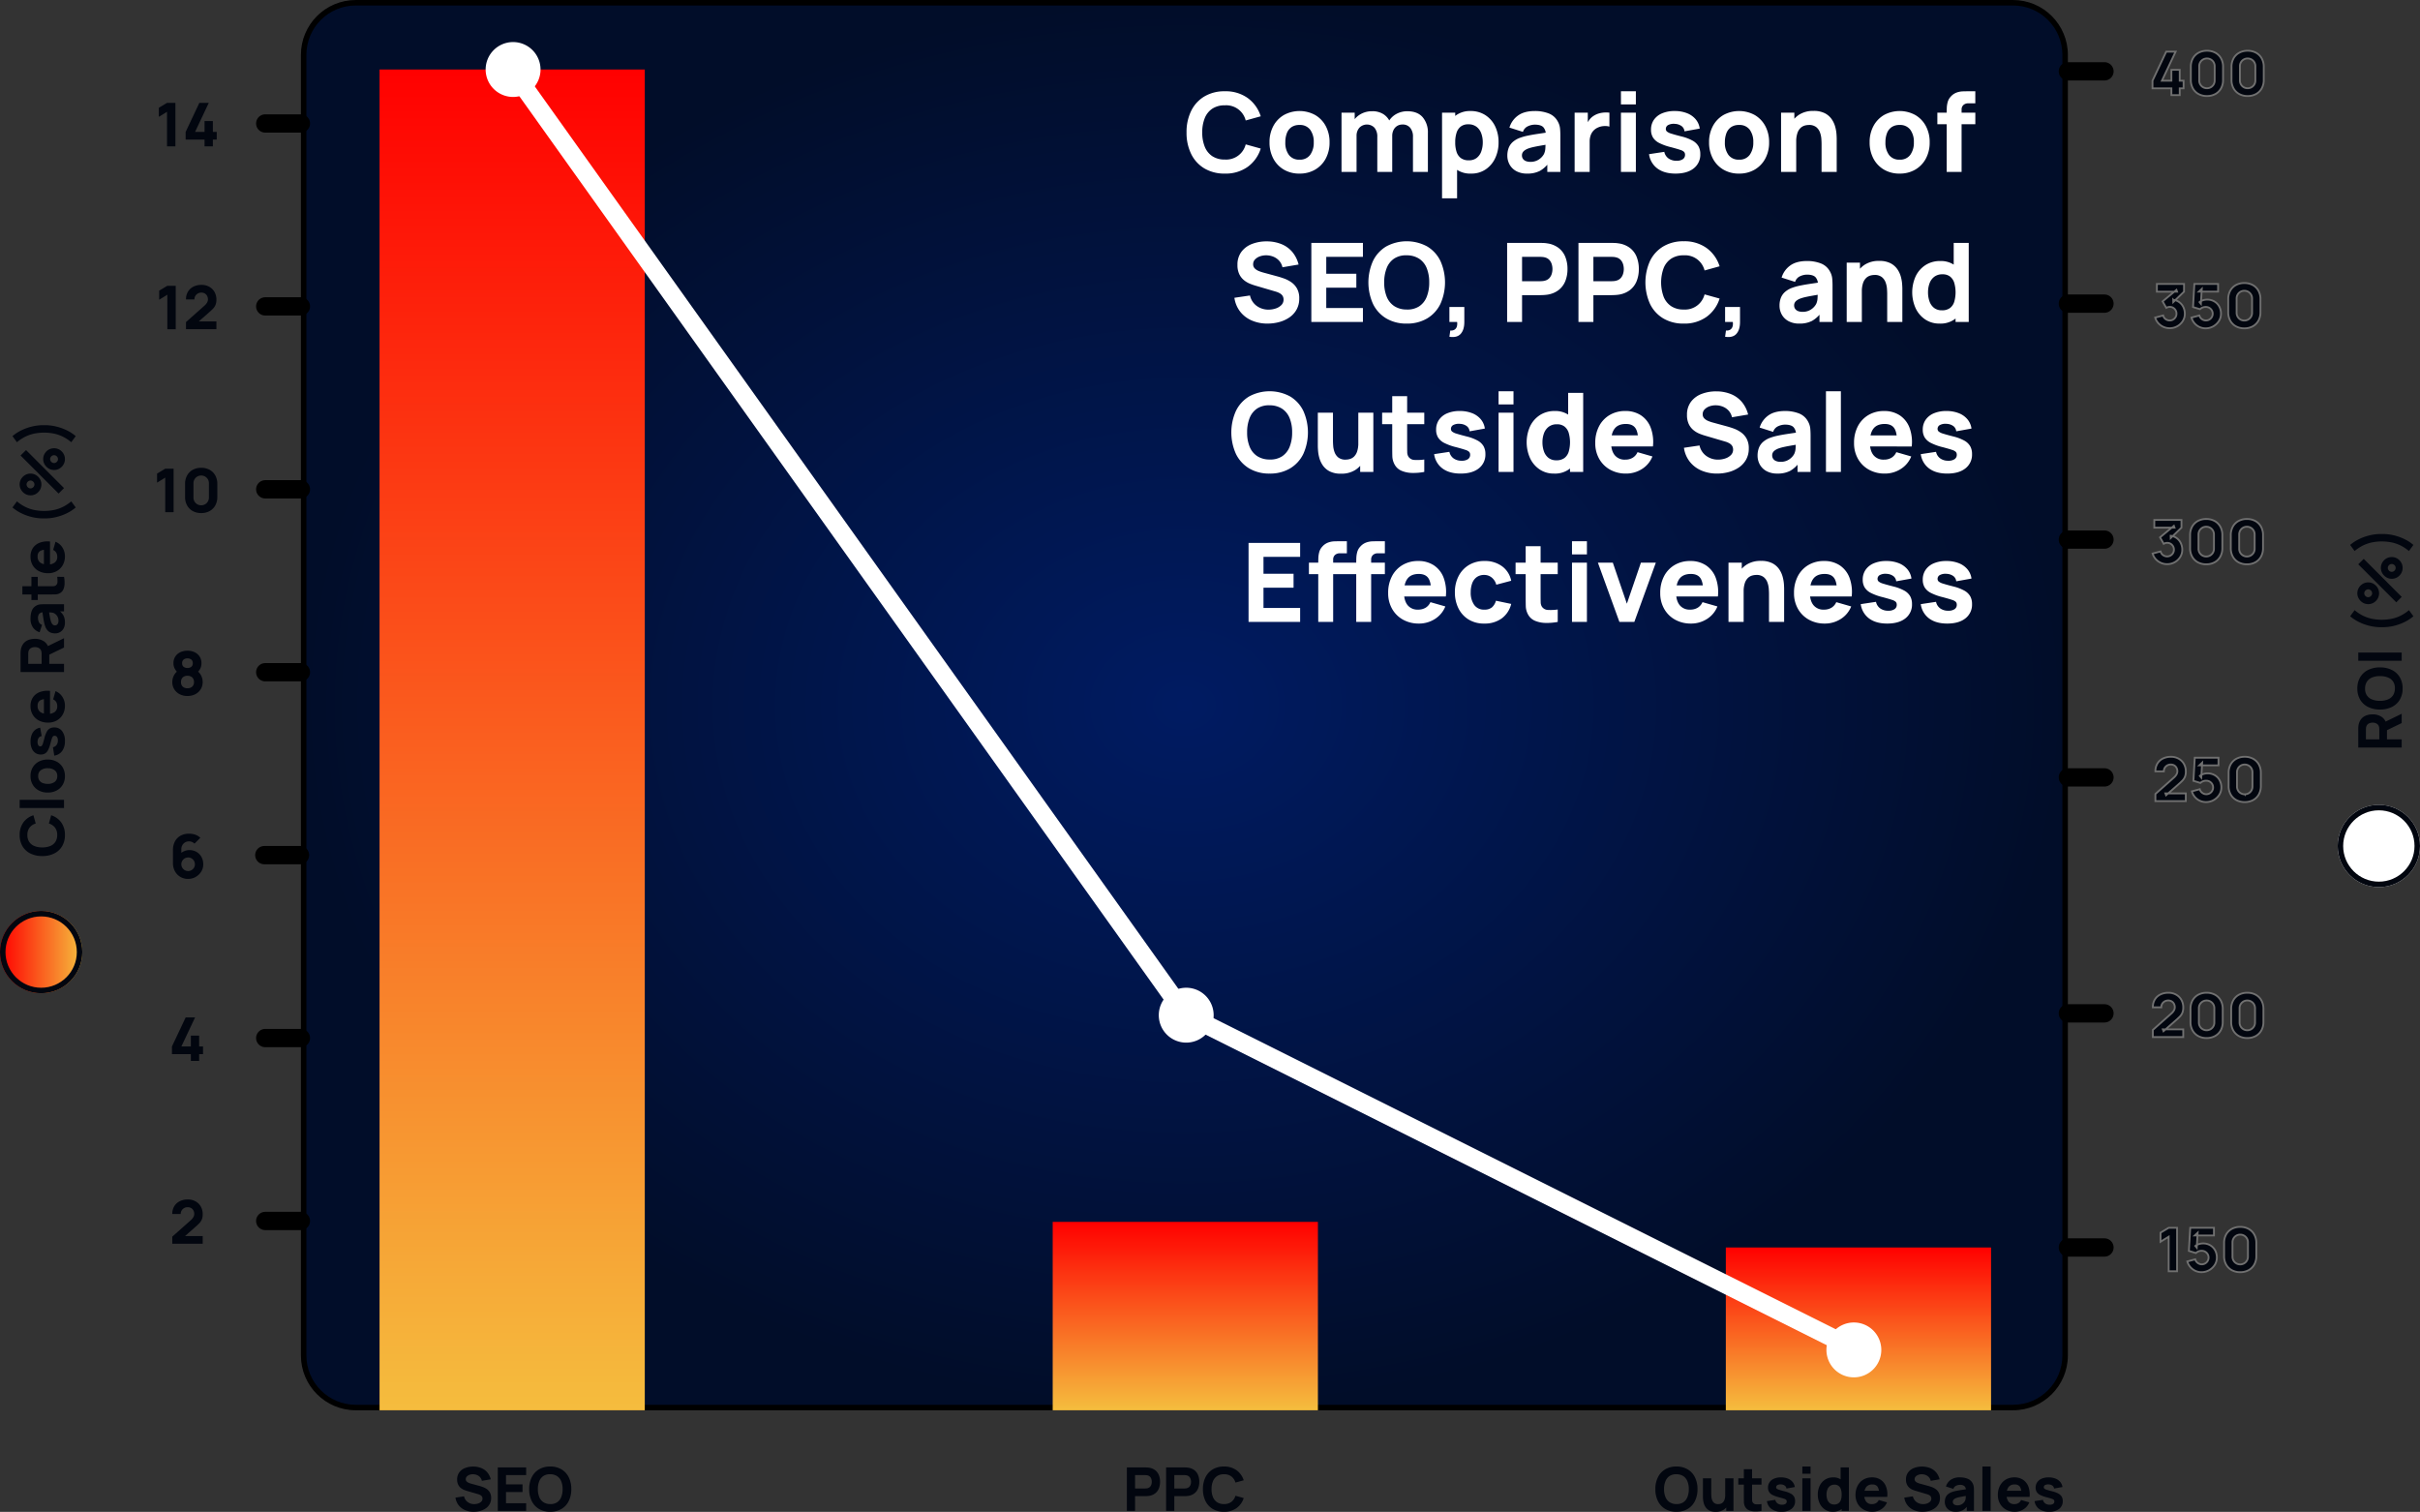
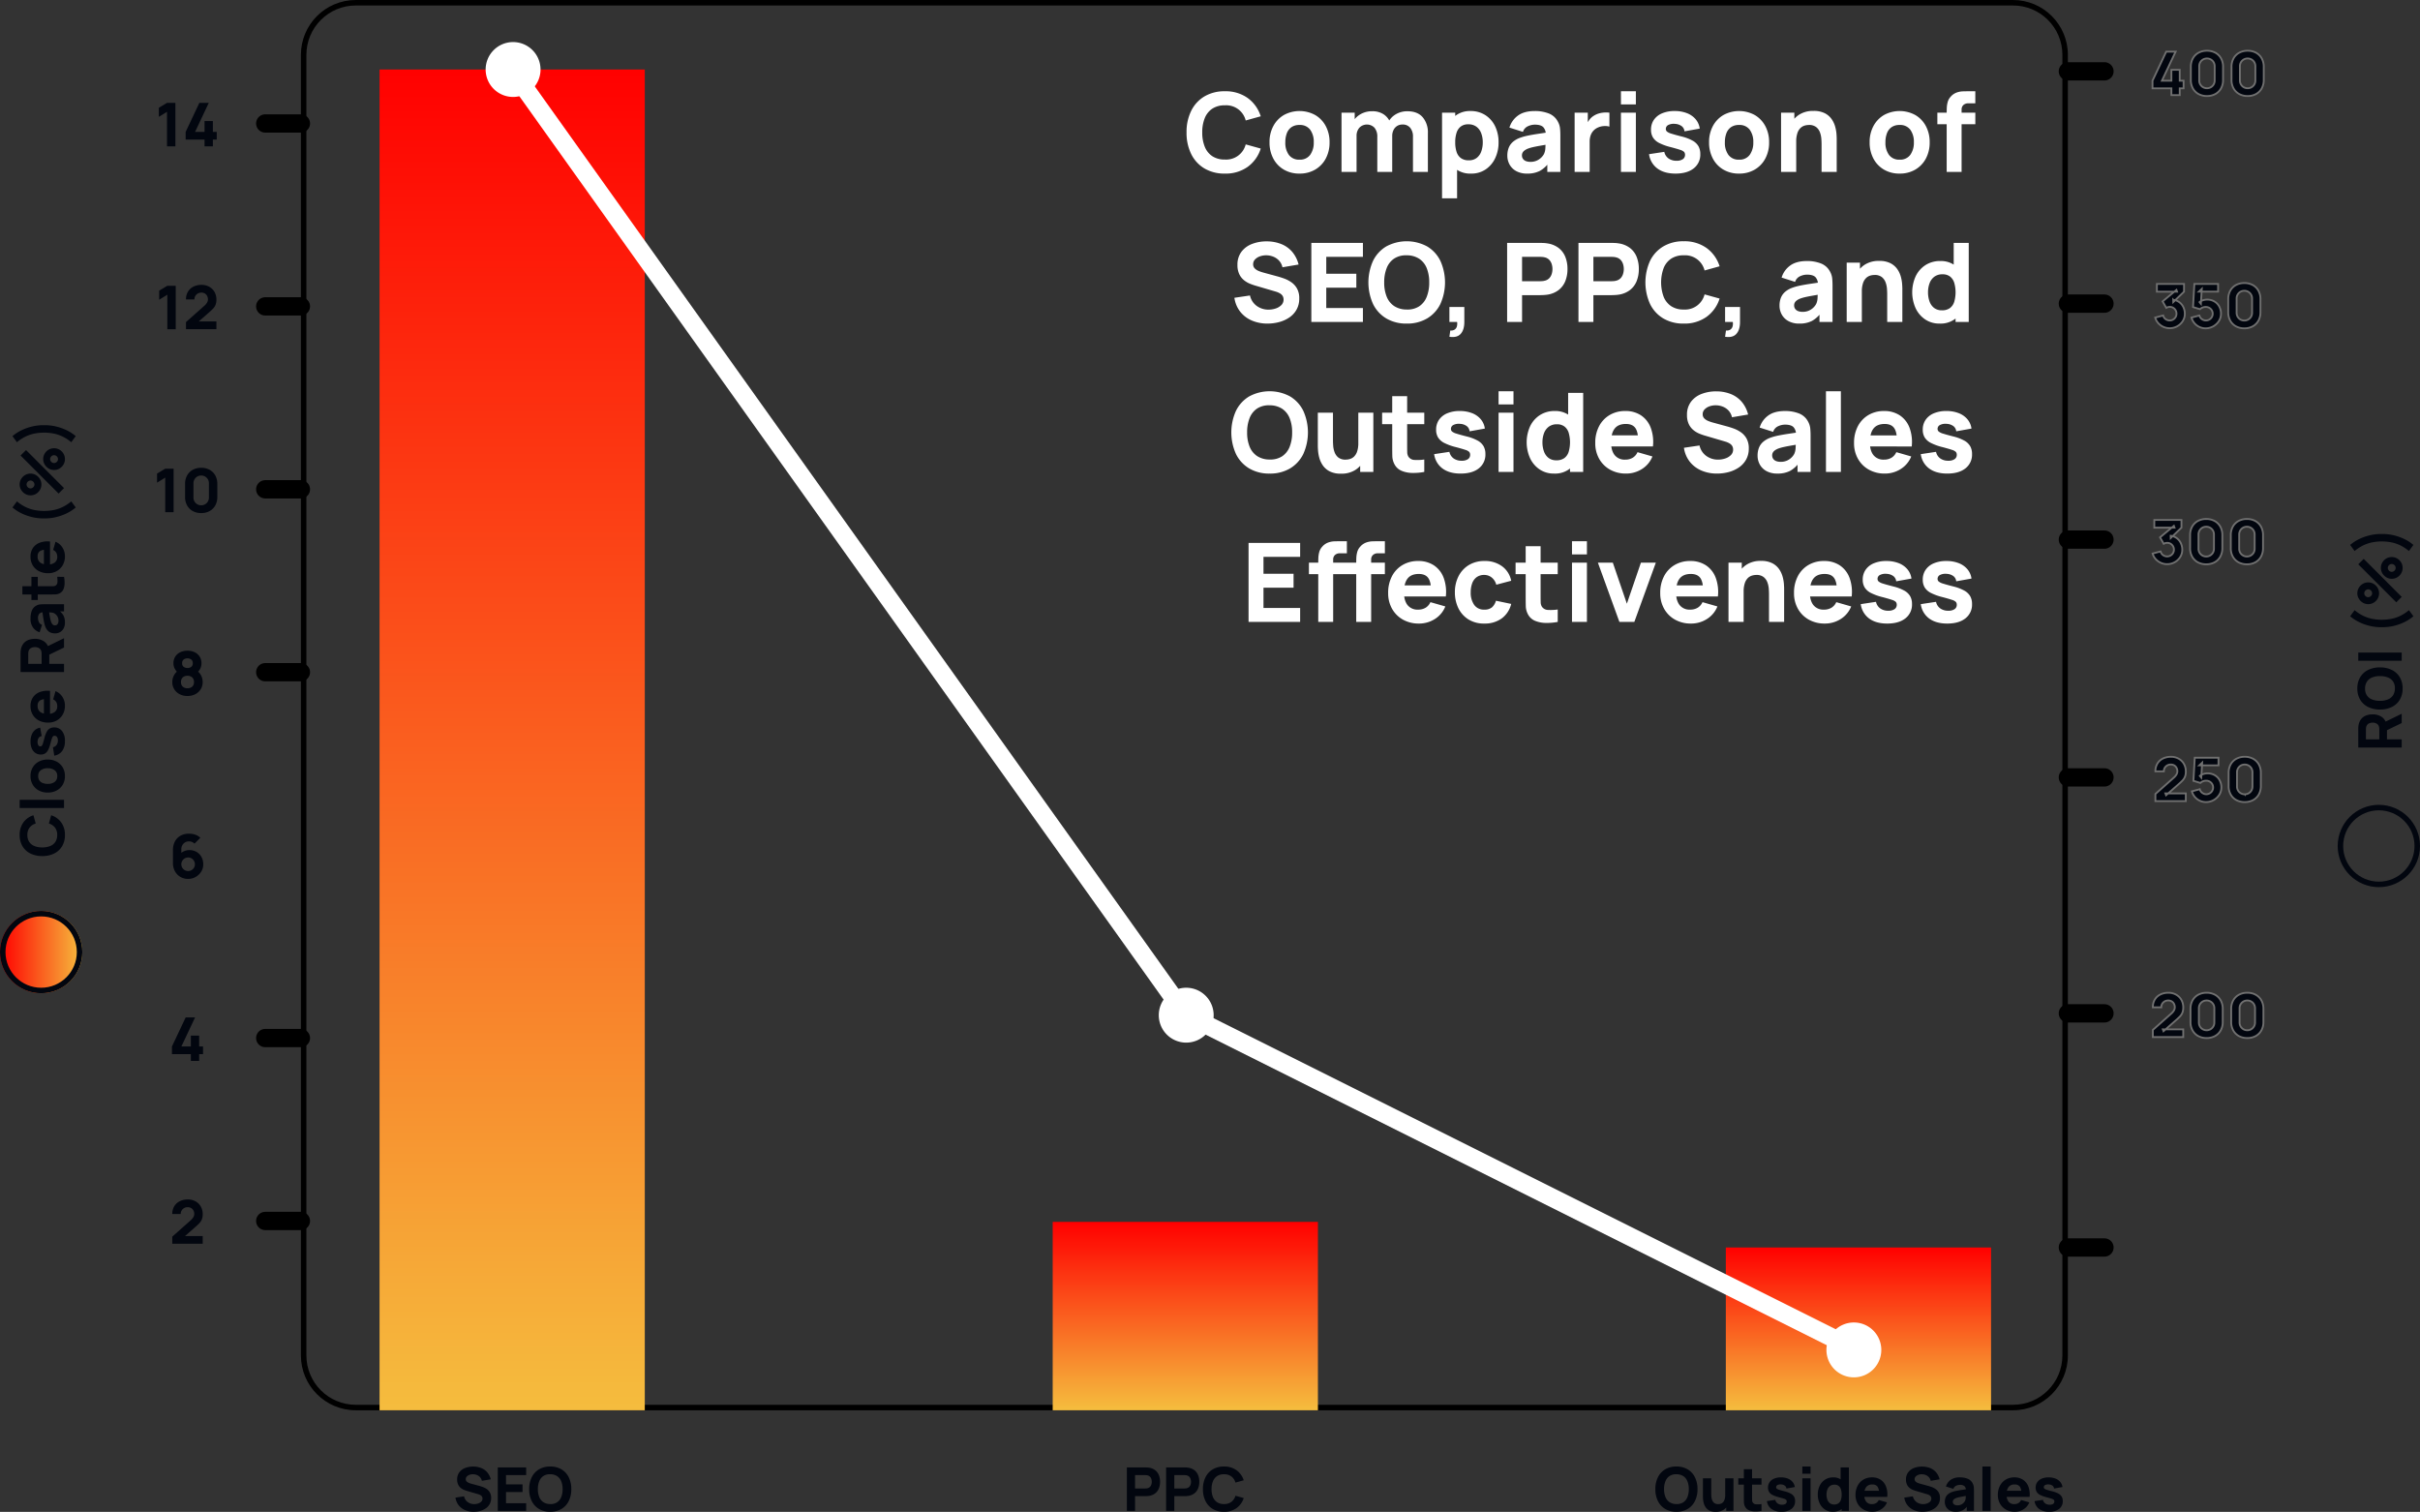
<svg xmlns="http://www.w3.org/2000/svg" width="1323" height="826.528" viewBox="0 0 1323 826.528">
  <rect x="0" y="0" width="1323" height="826.528" fill="#333333" stroke="none" />
  <defs>
    <radialGradient id="radial-gradient" cx="0.5" cy="0.5" r="0.5" gradientUnits="objectBoundingBox">
      <stop offset="0" stop-color="#001b62" />
      <stop offset="1" stop-color="#010d29" />
    </radialGradient>
    <linearGradient id="linear-gradient" x1="0.5" x2="0.5" y2="1" gradientUnits="objectBoundingBox">
      <stop offset="0" stop-color="red" />
      <stop offset="1" stop-color="#f5bd3e" />
    </linearGradient>
  </defs>
  <g id="Group_1522" data-name="Group 1522" transform="translate(20850.5 -7185)">
    <path id="Path_2627" data-name="Path 2627" d="M-21.533.495a11.707,11.707,0,0,1-4.76-.932A8.866,8.866,0,0,1-29.774-3.11,8.711,8.711,0,0,1-31.5-7.26l4.686-.693A5.221,5.221,0,0,0-24.767-4.8,5.933,5.933,0,0,0-21.236-3.7a6.739,6.739,0,0,0,2.145-.346,4.235,4.235,0,0,0,1.708-1.023,2.279,2.279,0,0,0,.668-1.666,2.306,2.306,0,0,0-.107-.7,1.874,1.874,0,0,0-.355-.635,2.612,2.612,0,0,0-.7-.561,5.582,5.582,0,0,0-1.147-.478L-25.2-10.923q-.693-.2-1.609-.561a7.085,7.085,0,0,1-1.774-1.04,5.315,5.315,0,0,1-1.427-1.79,6.156,6.156,0,0,1-.569-2.813,6.381,6.381,0,0,1,1.2-3.977,7.181,7.181,0,0,1,3.218-2.36,12.069,12.069,0,0,1,4.455-.759,11.685,11.685,0,0,1,4.389.841,8.424,8.424,0,0,1,3.234,2.351,9.4,9.4,0,0,1,1.881,3.77l-4.851.825a4.291,4.291,0,0,0-.973-1.947,4.674,4.674,0,0,0-1.691-1.2,5.712,5.712,0,0,0-2.054-.445,5.516,5.516,0,0,0-1.988.289,3.76,3.76,0,0,0-1.518.932,2.025,2.025,0,0,0-.586,1.452,1.724,1.724,0,0,0,.479,1.262,3.544,3.544,0,0,0,1.2.784,11.753,11.753,0,0,0,1.485.495l4.125,1.122q.924.247,2.046.652a9.251,9.251,0,0,1,2.153,1.122,5.7,5.7,0,0,1,1.7,1.889A5.934,5.934,0,0,1-12-7.062a6.72,6.72,0,0,1-.8,3.341,6.969,6.969,0,0,1-2.153,2.36A9.9,9.9,0,0,1-18.01.033,13.43,13.43,0,0,1-21.533.495ZM-8.366,0V-23.76H7.145v4.191H-3.878v5.082H5.164V-10.3H-3.878v6.105H7.145V0ZM20.312.495a11.715,11.715,0,0,1-6.146-1.551A10.331,10.331,0,0,1,10.189-5.4,14.323,14.323,0,0,1,8.795-11.88a14.323,14.323,0,0,1,1.394-6.484,10.332,10.332,0,0,1,3.977-4.34,11.715,11.715,0,0,1,6.146-1.551A11.715,11.715,0,0,1,26.458-22.7a10.332,10.332,0,0,1,3.976,4.34,14.323,14.323,0,0,1,1.394,6.484A14.323,14.323,0,0,1,30.434-5.4a10.332,10.332,0,0,1-3.976,4.339A11.715,11.715,0,0,1,20.312.495Zm0-4.224A6.437,6.437,0,0,0,24.073-4.7a6.087,6.087,0,0,0,2.252-2.855,11.437,11.437,0,0,0,.751-4.323,11.182,11.182,0,0,0-.751-4.29,6.106,6.106,0,0,0-2.252-2.822,6.8,6.8,0,0,0-3.762-1.039,6.437,6.437,0,0,0-3.762.974A6.087,6.087,0,0,0,14.3-16.2a11.436,11.436,0,0,0-.751,4.323A11.182,11.182,0,0,0,14.3-7.59a6.106,6.106,0,0,0,2.252,2.822A6.8,6.8,0,0,0,20.312-3.729Z" transform="translate(-20570 8011)" fill="#02060f" />
    <path id="Path_2610" data-name="Path 2610" d="M-31.449,0V-23.76h10.032q.347,0,.932.025a7.9,7.9,0,0,1,1.048.107,7.352,7.352,0,0,1,3.49,1.4,6.349,6.349,0,0,1,2,2.7,9.762,9.762,0,0,1,.644,3.622,9.652,9.652,0,0,1-.652,3.622,6.412,6.412,0,0,1-2.013,2.7,7.335,7.335,0,0,1-3.473,1.4q-.462.066-1.056.1t-.924.033h-5.544V0Zm4.488-12.243h5.346q.347,0,.759-.033a3.892,3.892,0,0,0,.759-.132,2.708,2.708,0,0,0,1.4-.833,3.31,3.31,0,0,0,.685-1.3,5.331,5.331,0,0,0,.19-1.361,5.331,5.331,0,0,0-.19-1.361,3.31,3.31,0,0,0-.685-1.3,2.708,2.708,0,0,0-1.4-.833,3.892,3.892,0,0,0-.759-.132q-.412-.033-.759-.033h-5.346ZM-10,0V-23.76H.033q.346,0,.932.025a7.9,7.9,0,0,1,1.048.107,7.352,7.352,0,0,1,3.49,1.4,6.349,6.349,0,0,1,2,2.7,9.762,9.762,0,0,1,.644,3.622A9.652,9.652,0,0,1,7.5-12.284a6.412,6.412,0,0,1-2.013,2.7,7.335,7.335,0,0,1-3.473,1.4q-.462.066-1.056.1t-.924.033H-5.511V0Zm4.488-12.243H-.165q.347,0,.759-.033a3.893,3.893,0,0,0,.759-.132,2.708,2.708,0,0,0,1.4-.833,3.31,3.31,0,0,0,.685-1.3,5.331,5.331,0,0,0,.19-1.361,5.331,5.331,0,0,0-.19-1.361,3.31,3.31,0,0,0-.685-1.3,2.708,2.708,0,0,0-1.4-.833,3.892,3.892,0,0,0-.759-.132q-.412-.033-.759-.033H-5.511ZM21.648.495A11.715,11.715,0,0,1,15.5-1.056,10.331,10.331,0,0,1,11.525-5.4a14.323,14.323,0,0,1-1.394-6.485,14.323,14.323,0,0,1,1.394-6.484A10.332,10.332,0,0,1,15.5-22.7a11.715,11.715,0,0,1,6.146-1.551,11.342,11.342,0,0,1,6.872,2.03,10.762,10.762,0,0,1,3.919,5.494l-4.521,1.254a6.447,6.447,0,0,0-2.228-3.358,6.479,6.479,0,0,0-4.042-1.2,6.653,6.653,0,0,0-3.77,1.007,6.127,6.127,0,0,0-2.269,2.838,11.2,11.2,0,0,0-.759,4.307,11.2,11.2,0,0,0,.759,4.307,6.127,6.127,0,0,0,2.269,2.838,6.653,6.653,0,0,0,3.77,1.007,6.447,6.447,0,0,0,4.042-1.2,6.49,6.49,0,0,0,2.228-3.35l4.521,1.254A10.762,10.762,0,0,1,28.52-1.535,11.342,11.342,0,0,1,21.648.495Z" transform="translate(-20203 8011)" fill="#02060f" />
    <path id="Path_2608" data-name="Path 2608" d="M-100.007.495a11.715,11.715,0,0,1-6.146-1.551A10.332,10.332,0,0,1-110.129-5.4a14.323,14.323,0,0,1-1.394-6.485,14.323,14.323,0,0,1,1.394-6.484,10.332,10.332,0,0,1,3.977-4.34,11.715,11.715,0,0,1,6.146-1.551A11.715,11.715,0,0,1-93.86-22.7a10.332,10.332,0,0,1,3.977,4.34,14.323,14.323,0,0,1,1.394,6.484A14.323,14.323,0,0,1-89.884-5.4,10.332,10.332,0,0,1-93.86-1.056,11.715,11.715,0,0,1-100.007.495Zm0-4.224A6.437,6.437,0,0,0-96.244-4.7a6.087,6.087,0,0,0,2.252-2.855,11.437,11.437,0,0,0,.751-4.323,11.182,11.182,0,0,0-.751-4.29,6.106,6.106,0,0,0-2.252-2.822,6.8,6.8,0,0,0-3.762-1.039,6.437,6.437,0,0,0-3.762.974,6.087,6.087,0,0,0-2.252,2.854,11.436,11.436,0,0,0-.751,4.323,11.182,11.182,0,0,0,.751,4.29,6.106,6.106,0,0,0,2.252,2.822A6.8,6.8,0,0,0-100.007-3.729ZM-78.556.528a7.191,7.191,0,0,1-3.416-.709,5.629,5.629,0,0,1-2.054-1.8,7.484,7.484,0,0,1-1.048-2.269,11.484,11.484,0,0,1-.38-2.153q-.066-.973-.066-1.419v-10h4.554V-9.4q0,.61.066,1.559a7.011,7.011,0,0,0,.412,1.906,3.635,3.635,0,0,0,1.13,1.6,3.409,3.409,0,0,0,2.219.644A4.679,4.679,0,0,0-75.9-3.878a3.059,3.059,0,0,0,1.237-.7,3.762,3.762,0,0,0,.949-1.534,7.915,7.915,0,0,0,.371-2.665l2.574,1.221a9.289,9.289,0,0,1-.858,3.96A7.1,7.1,0,0,1-74.209-.61,7.734,7.734,0,0,1-78.556.528ZM-72.781,0V-5.907h-.561V-17.82h4.521V0Zm19.272,0a17.419,17.419,0,0,1-3.622.305A8.641,8.641,0,0,1-60.3-.322a4.235,4.235,0,0,1-2.12-1.889,5.477,5.477,0,0,1-.693-2.483q-.033-1.262-.033-2.863V-22.77h4.488V-7.821q0,1.039.025,1.873a2.609,2.609,0,0,0,.338,1.328A2.26,2.26,0,0,0-56.4-3.6a14.713,14.713,0,0,0,2.887-.132ZM-66.181-14.355V-17.82h12.672v3.465ZM-42.586.495a8.945,8.945,0,0,1-5.437-1.526,6.366,6.366,0,0,1-2.516-4.315l4.587-.693a3.216,3.216,0,0,0,1.246,1.964,4.029,4.029,0,0,0,2.45.71,3.21,3.21,0,0,0,1.881-.47,1.52,1.52,0,0,0,.66-1.312A1.3,1.3,0,0,0-39.979-6a2.753,2.753,0,0,0-1.18-.635q-.916-.313-2.846-.825a16.155,16.155,0,0,1-3.481-1.254,4.656,4.656,0,0,1-1.881-1.658,4.468,4.468,0,0,1-.577-2.335,5.1,5.1,0,0,1,.875-2.978A5.605,5.605,0,0,1-46.6-17.63a9.451,9.451,0,0,1,3.754-.685,9.984,9.984,0,0,1,3.713.644,6.458,6.458,0,0,1,2.615,1.832,5.468,5.468,0,0,1,1.229,2.8l-4.587.825a2.227,2.227,0,0,0-.858-1.567,3.681,3.681,0,0,0-2.013-.677,3.613,3.613,0,0,0-1.988.33,1.294,1.294,0,0,0-.751,1.188,1.04,1.04,0,0,0,.322.776,3.714,3.714,0,0,0,1.337.643q1.015.33,3.094.858A13.568,13.568,0,0,1-37.48-9.43a4.626,4.626,0,0,1,1.79,1.683,4.7,4.7,0,0,1,.561,2.368,5.192,5.192,0,0,1-1.98,4.307A8.61,8.61,0,0,1-42.586.495ZM-31.168-20.3v-3.96h4.488v3.96Zm0,20.3V-17.82h4.488V0ZM-14.5.495A7.557,7.557,0,0,1-18.81-.743a8.324,8.324,0,0,1-2.879-3.366,10.872,10.872,0,0,1-1.031-4.8,10.791,10.791,0,0,1,1.048-4.843,8.2,8.2,0,0,1,2.945-3.341,8.051,8.051,0,0,1,4.455-1.221A7.163,7.163,0,0,1-10-17.077a7.665,7.665,0,0,1,2.623,3.366,12.329,12.329,0,0,1,.891,4.8,12.23,12.23,0,0,1-.9,4.8A7.587,7.587,0,0,1-10.065-.743,7.6,7.6,0,0,1-14.5.495Zm.726-3.993a3.9,3.9,0,0,0,2.4-.677,3.738,3.738,0,0,0,1.3-1.9,9.211,9.211,0,0,0,.4-2.838,9.211,9.211,0,0,0-.4-2.838,3.827,3.827,0,0,0-1.262-1.9,3.581,3.581,0,0,0-2.269-.676,3.96,3.96,0,0,0-2.467.734,4.306,4.306,0,0,0-1.427,1.963,7.66,7.66,0,0,0-.462,2.714,7.967,7.967,0,0,0,.445,2.731,4.268,4.268,0,0,0,1.369,1.955A3.731,3.731,0,0,0-13.777-3.5ZM-9.685,0V-12.21h-.561V-23.76h4.521V0ZM7.178.495A9.639,9.639,0,0,1,2.351-.685,8.51,8.51,0,0,1-.916-3.935,9.413,9.413,0,0,1-2.1-8.679,10.631,10.631,0,0,1-.94-13.761a8.406,8.406,0,0,1,3.184-3.358,9.022,9.022,0,0,1,4.669-1.2,8.349,8.349,0,0,1,4.769,1.32,7.754,7.754,0,0,1,2.9,3.712,12.362,12.362,0,0,1,.66,5.627H10.808v-1.65a6.827,6.827,0,0,0-.866-3.919,3.256,3.256,0,0,0-2.83-1.2,4,4,0,0,0-3.374,1.394A6.637,6.637,0,0,0,2.657-8.91,6.061,6.061,0,0,0,3.737-5.057,3.812,3.812,0,0,0,6.914-3.7a4.237,4.237,0,0,0,2.261-.577A3.685,3.685,0,0,0,10.61-5.94L15.1-4.653A7.9,7.9,0,0,1,11.921-.858,8.793,8.793,0,0,1,7.178.495ZM1.271-7.656v-3.333H13.085v3.333ZM34.534.495a11.707,11.707,0,0,1-4.76-.932A8.866,8.866,0,0,1,26.293-3.11a8.711,8.711,0,0,1-1.724-4.15l4.686-.693A5.221,5.221,0,0,0,31.3-4.8,5.933,5.933,0,0,0,34.831-3.7a6.739,6.739,0,0,0,2.145-.346,4.235,4.235,0,0,0,1.708-1.023,2.279,2.279,0,0,0,.668-1.666,2.306,2.306,0,0,0-.107-.7,1.874,1.874,0,0,0-.355-.635,2.612,2.612,0,0,0-.7-.561,5.582,5.582,0,0,0-1.147-.478l-6.171-1.815q-.693-.2-1.609-.561a7.085,7.085,0,0,1-1.774-1.04,5.315,5.315,0,0,1-1.427-1.79,6.156,6.156,0,0,1-.569-2.813A6.381,6.381,0,0,1,26.7-21.1a7.181,7.181,0,0,1,3.218-2.36,12.069,12.069,0,0,1,4.455-.759,11.685,11.685,0,0,1,4.389.841,8.424,8.424,0,0,1,3.234,2.351,9.4,9.4,0,0,1,1.881,3.77l-4.851.825a4.291,4.291,0,0,0-.973-1.947,4.674,4.674,0,0,0-1.691-1.2,5.712,5.712,0,0,0-2.054-.445,5.516,5.516,0,0,0-1.988.289,3.76,3.76,0,0,0-1.518.932,2.025,2.025,0,0,0-.586,1.452A1.724,1.724,0,0,0,30.69-16.1a3.544,3.544,0,0,0,1.2.784,11.753,11.753,0,0,0,1.485.495L37.5-13.695q.924.247,2.046.652A9.251,9.251,0,0,1,41.7-11.921a5.7,5.7,0,0,1,1.7,1.889,5.934,5.934,0,0,1,.668,2.97,6.72,6.72,0,0,1-.8,3.341,6.969,6.969,0,0,1-2.153,2.36A9.9,9.9,0,0,1,38.057.033,13.43,13.43,0,0,1,34.534.495Zm18.117,0a6.617,6.617,0,0,1-3.242-.734A5.018,5.018,0,0,1,47.4-2.2a5.483,5.483,0,0,1-.685-2.714,6.455,6.455,0,0,1,.38-2.26A4.626,4.626,0,0,1,48.32-8.984,6.791,6.791,0,0,1,50.606-10.3a16.606,16.606,0,0,1,2.36-.643q1.369-.281,3.1-.536t3.812-.569l-1.617.891A3.133,3.133,0,0,0,57.5-13.48a3.561,3.561,0,0,0-2.541-.743,5.055,5.055,0,0,0-2.062.478,2.76,2.76,0,0,0-1.5,1.7l-4.059-1.287a6.886,6.886,0,0,1,2.541-3.6,8.344,8.344,0,0,1,5.082-1.386,11.307,11.307,0,0,1,4.191.726,5.232,5.232,0,0,1,2.772,2.508,5.32,5.32,0,0,1,.627,1.98q.1.99.1,2.211V0H58.724V-3.663l.561.759a8.469,8.469,0,0,1-2.813,2.6A8.108,8.108,0,0,1,52.652.495Zm.957-3.531A4.524,4.524,0,0,0,55.7-3.473a4.651,4.651,0,0,0,1.353-1,4.343,4.343,0,0,0,.685-.941,4.526,4.526,0,0,0,.4-1.691q.058-.965.058-1.609l1.32.33q-2,.33-3.234.553t-2,.4a11.646,11.646,0,0,0-1.337.4,4.625,4.625,0,0,0-1.064.569,2.03,2.03,0,0,0-.594.668,1.719,1.719,0,0,0-.19.809,1.784,1.784,0,0,0,.305,1.048,1.911,1.911,0,0,0,.866.668A3.5,3.5,0,0,0,53.609-3.036ZM67.271,0V-24.255h4.488V0ZM84.992.495a9.639,9.639,0,0,1-4.826-1.18A8.51,8.51,0,0,1,76.9-3.935a9.413,9.413,0,0,1-1.18-4.744,10.631,10.631,0,0,1,1.155-5.082,8.406,8.406,0,0,1,3.185-3.358,9.022,9.022,0,0,1,4.67-1.2,8.349,8.349,0,0,1,4.769,1.32,7.754,7.754,0,0,1,2.9,3.712,12.362,12.362,0,0,1,.66,5.627H88.622v-1.65a6.827,6.827,0,0,0-.866-3.919,3.256,3.256,0,0,0-2.83-1.2,4,4,0,0,0-3.374,1.394A6.637,6.637,0,0,0,80.471-8.91a6.061,6.061,0,0,0,1.081,3.853A3.812,3.812,0,0,0,84.728-3.7a4.237,4.237,0,0,0,2.26-.577A3.685,3.685,0,0,0,88.424-5.94l4.488,1.287A7.9,7.9,0,0,1,89.735-.858,8.793,8.793,0,0,1,84.992.495ZM79.085-7.656v-3.333H90.9v3.333ZM103.736.495A8.945,8.945,0,0,1,98.3-1.031a6.366,6.366,0,0,1-2.516-4.315l4.587-.693a3.216,3.216,0,0,0,1.246,1.964,4.029,4.029,0,0,0,2.45.71,3.21,3.21,0,0,0,1.881-.47,1.52,1.52,0,0,0,.66-1.312,1.3,1.3,0,0,0-.264-.85,2.753,2.753,0,0,0-1.18-.635q-.916-.313-2.846-.825a16.155,16.155,0,0,1-3.481-1.254,4.656,4.656,0,0,1-1.881-1.658,4.468,4.468,0,0,1-.577-2.335,5.1,5.1,0,0,1,.874-2.978,5.605,5.605,0,0,1,2.467-1.947,9.451,9.451,0,0,1,3.754-.685,9.984,9.984,0,0,1,3.713.644A6.458,6.458,0,0,1,109.8-15.84a5.468,5.468,0,0,1,1.229,2.8l-4.587.825a2.227,2.227,0,0,0-.858-1.567,3.681,3.681,0,0,0-2.013-.677,3.613,3.613,0,0,0-1.988.33,1.294,1.294,0,0,0-.751,1.188,1.04,1.04,0,0,0,.322.776,3.714,3.714,0,0,0,1.337.643q1.015.33,3.094.858a13.568,13.568,0,0,1,3.259,1.229,4.626,4.626,0,0,1,1.79,1.683,4.7,4.7,0,0,1,.561,2.368,5.192,5.192,0,0,1-1.98,4.307A8.61,8.61,0,0,1,103.736.495Z" transform="translate(-19834 8011)" fill="#02060f" />
    <g id="Group_1521" data-name="Group 1521">
      <g id="Path_2609" data-name="Path 2609" transform="translate(-20686 7185)" fill="url(#radial-gradient)">
-         <path d="M 936 769.5 L 30 769.5 C 26.152 769.5 22.42 768.747 18.907 767.261 C 15.513 765.826 12.465 763.77 9.847 761.153 C 7.23 758.535 5.174 755.487 3.739 752.093 C 2.253 748.58 1.5 744.848 1.5 741 L 1.5 30 C 1.5 26.152 2.253 22.42 3.739 18.907 C 5.174 15.513 7.23 12.465 9.847 9.847 C 12.465 7.23 15.513 5.174 18.907 3.739 C 22.42 2.253 26.152 1.5 30 1.5 L 936 1.5 C 939.848 1.5 943.58 2.253 947.093 3.739 C 950.487 5.174 953.535 7.23 956.153 9.847 C 958.77 12.465 960.826 15.513 962.261 18.907 C 963.747 22.42 964.5 26.152 964.5 30 L 964.5 741 C 964.5 744.848 963.747 748.58 962.261 752.093 C 960.826 755.487 958.77 758.535 956.153 761.153 C 953.535 763.77 950.487 765.826 947.093 767.261 C 943.58 768.747 939.848 769.5 936 769.5 Z" stroke="none" />
        <path d="M 30 3 C 26.354 3 22.818 3.714 19.491 5.121 C 16.276 6.48 13.389 8.427 10.908 10.908 C 8.427 13.389 6.48 16.276 5.121 19.491 C 3.714 22.818 3 26.354 3 30 L 3 741 C 3 744.646 3.714 748.182 5.121 751.509 C 6.48 754.724 8.427 757.611 10.908 760.092 C 13.389 762.573 16.276 764.52 19.491 765.879 C 22.818 767.286 26.354 768 30 768 L 936 768 C 939.646 768 943.182 767.286 946.509 765.879 C 949.724 764.52 952.611 762.573 955.092 760.092 C 957.573 757.611 959.52 754.724 960.879 751.509 C 962.286 748.182 963 744.646 963 741 L 963 30 C 963 26.354 962.286 22.818 960.879 19.491 C 959.52 16.276 957.573 13.389 955.092 10.908 C 952.611 8.427 949.724 6.48 946.509 5.121 C 943.182 3.714 939.646 3 936 3 L 30 3 M 30 0 L 936 0 C 952.568 0 966 13.432 966 30 L 966 741 C 966 757.568 952.568 771 936 771 L 30 771 C 13.432 771 0 757.568 0 741 L 0 30 C 0 13.432 13.432 0 30 0 Z" stroke="none" fill="#000" />
      </g>
      <path id="Path_2640" data-name="Path 2640" d="M-11.2,0V-18.876l-4.455,2.739v-4.95L-11.2-23.76h4.587V0ZM9.323,0V-3.7H-1.006V-7.887L6.485-23.76h5.148L4.141-7.887H9.323v-5.94h4.554v5.94h2.112V-3.7H13.876V0Z" transform="translate(-20748 7265)" fill="#02060f" />
      <path id="Path_2643" data-name="Path 2643" d="M-.017.495A9.085,9.085,0,0,1-4.3-.487,7.426,7.426,0,0,1-7.235-3.193,7.338,7.338,0,0,1-8.3-7.128a7.7,7.7,0,0,1,.85-3.547A7.061,7.061,0,0,1-5-13.4l-.1,1.386a9.878,9.878,0,0,1-1.889-2.475,6.219,6.219,0,0,1-.685-2.937,6.529,6.529,0,0,1,.982-3.6,6.6,6.6,0,0,1,2.706-2.384,8.866,8.866,0,0,1,3.968-.85,8.866,8.866,0,0,1,3.968.85,6.6,6.6,0,0,1,2.706,2.384,6.529,6.529,0,0,1,.982,3.6A6.494,6.494,0,0,1,7-14.5a8.842,8.842,0,0,1-1.964,2.516v-1.386A6.637,6.637,0,0,1,7.45-10.692,7.8,7.8,0,0,1,8.3-7.128,7.3,7.3,0,0,1,7.227-3.193,7.472,7.472,0,0,1,4.274-.487,9.135,9.135,0,0,1-.017.495Zm0-4.224a3.789,3.789,0,0,0,2.574-.858,3.18,3.18,0,0,0,.99-2.541,3.237,3.237,0,0,0-.99-2.549A3.722,3.722,0,0,0-.017-10.56a3.661,3.661,0,0,0-2.557.883,3.266,3.266,0,0,0-.974,2.549,3.208,3.208,0,0,0,.974,2.541A3.726,3.726,0,0,0-.017-3.729Zm0-11.088a3.292,3.292,0,0,0,2.1-.635,2.353,2.353,0,0,0,.808-1.972,2.4,2.4,0,0,0-.808-1.988,3.235,3.235,0,0,0-2.1-.652,3.235,3.235,0,0,0-2.1.652,2.4,2.4,0,0,0-.809,1.988,2.353,2.353,0,0,0,.809,1.972A3.292,3.292,0,0,0-.017-14.817Z" transform="translate(-20748 7565)" fill="#02060f" />
      <path id="Path_2641" data-name="Path 2641" d="M-11.022,0V-18.876l-4.455,2.739v-4.95l4.455-2.673h4.587V0Zm10.2-.033V-3.927l9.966-8.844a6.966,6.966,0,0,0,1.584-1.865,3.523,3.523,0,0,0,.462-1.633,4.113,4.113,0,0,0-.445-1.939,3.337,3.337,0,0,0-1.254-1.337,3.608,3.608,0,0,0-1.9-.487,3.821,3.821,0,0,0-2,.52,3.69,3.69,0,0,0-1.345,1.37,3.446,3.446,0,0,0-.445,1.84H-.825A8.037,8.037,0,0,1,.247-20.526a7.233,7.233,0,0,1,2.986-2.756,9.7,9.7,0,0,1,4.455-.974,8.481,8.481,0,0,1,4.166,1.015,7.457,7.457,0,0,1,2.9,2.83A8.214,8.214,0,0,1,15.807-16.2a7.516,7.516,0,0,1-.5,2.929,6.852,6.852,0,0,1-1.468,2.145q-.974.982-2.393,2.219L5.016-3.267l-.363-.99H15.807V-.033Z" transform="translate(-20748 7365)" fill="#02060f" />
      <path id="Path_2628" data-name="Path 2628" d="M-21.351.429a8.287,8.287,0,0,1-3.4-.718A8.409,8.409,0,0,1-27.563-2.31a7.6,7.6,0,0,1-1.708-3.069l4.356-1.155a3.477,3.477,0,0,0,1.361,2.021,3.737,3.737,0,0,0,2.2.718,3.653,3.653,0,0,0,1.873-.495,3.752,3.752,0,0,0,1.353-1.336,3.564,3.564,0,0,0,.5-1.865,3.676,3.676,0,0,0-1.048-2.632,3.545,3.545,0,0,0-2.681-1.1,3.276,3.276,0,0,0-.957.14,4.248,4.248,0,0,0-.891.388l-2.013-3.531,7.557-6.27.33.957H-28.347V-23.76H-13.5v4.224l-5.874,5.676-.033-1.254a7.233,7.233,0,0,1,3.457,1.427A7.242,7.242,0,0,1-13.8-10.948a8.3,8.3,0,0,1,.734,3.457,7.358,7.358,0,0,1-1.139,4.034A8.312,8.312,0,0,1-17.226-.619,8.334,8.334,0,0,1-21.351.429ZM-1.716.495A7.817,7.817,0,0,1-5.09-.247,8.112,8.112,0,0,1-7.8-2.31,7.948,7.948,0,0,1-9.438-5.379l4.323-1.155a3.364,3.364,0,0,0,.767,1.452,3.952,3.952,0,0,0,1.287.949,3.572,3.572,0,0,0,1.51.338A3.653,3.653,0,0,0,.322-4.29,3.752,3.752,0,0,0,1.675-5.626a3.564,3.564,0,0,0,.5-1.865,3.564,3.564,0,0,0-.5-1.864A3.752,3.752,0,0,0,.322-10.692a3.653,3.653,0,0,0-1.873-.495,4.349,4.349,0,0,0-2.046.421,5.427,5.427,0,0,0-1.188.8l-3.8-1.155.726-12.639H5.115v4.191H-5.379l1.584-1.485-.5,8.151-.759-.924a5.679,5.679,0,0,1,2.029-1.056,7.669,7.669,0,0,1,2.128-.33,7.686,7.686,0,0,1,3.952,1,7.106,7.106,0,0,1,2.673,2.739A8.079,8.079,0,0,1,6.7-7.491,7.285,7.285,0,0,1,5.528-3.44,8.6,8.6,0,0,1,2.442-.569,8.416,8.416,0,0,1-1.716.495Zm21.186,0A9.322,9.322,0,0,1,14.85-.61,7.853,7.853,0,0,1,11.764-3.7a9.322,9.322,0,0,1-1.106-4.62v-7.128a9.322,9.322,0,0,1,1.106-4.62,7.853,7.853,0,0,1,3.085-3.086,9.322,9.322,0,0,1,4.62-1.106,9.322,9.322,0,0,1,4.62,1.106,7.853,7.853,0,0,1,3.085,3.086,9.322,9.322,0,0,1,1.105,4.62v7.128A9.322,9.322,0,0,1,27.175-3.7,7.853,7.853,0,0,1,24.09-.61,9.322,9.322,0,0,1,19.47.495Zm0-4.257a4.162,4.162,0,0,0,2.145-.561,4.185,4.185,0,0,0,1.518-1.518,4.162,4.162,0,0,0,.561-2.145v-7.821a4.162,4.162,0,0,0-.561-2.145,4.185,4.185,0,0,0-1.518-1.518,4.162,4.162,0,0,0-2.145-.561,4.162,4.162,0,0,0-2.145.561,4.185,4.185,0,0,0-1.518,1.518,4.162,4.162,0,0,0-.561,2.145v7.821a4.162,4.162,0,0,0,.561,2.145,4.185,4.185,0,0,0,1.518,1.518A4.162,4.162,0,0,0,19.47-3.762Z" transform="translate(-19643 7364)" fill="#02060f" stroke="#707070" stroke-linecap="round" stroke-width="1" />
      <path id="Path_2624" data-name="Path 2624" d="M-22.753.429a8.287,8.287,0,0,1-3.4-.718A8.409,8.409,0,0,1-28.966-2.31a7.6,7.6,0,0,1-1.708-3.069l4.356-1.155a3.477,3.477,0,0,0,1.361,2.021,3.737,3.737,0,0,0,2.2.718,3.653,3.653,0,0,0,1.873-.495,3.752,3.752,0,0,0,1.353-1.336,3.564,3.564,0,0,0,.5-1.865,3.676,3.676,0,0,0-1.048-2.632,3.545,3.545,0,0,0-2.681-1.1,3.276,3.276,0,0,0-.957.14,4.248,4.248,0,0,0-.891.388l-2.013-3.531,7.557-6.27.33.957H-29.75V-23.76H-14.9v4.224l-5.874,5.676-.033-1.254a7.233,7.233,0,0,1,3.457,1.427A7.242,7.242,0,0,1-15.2-10.948a8.3,8.3,0,0,1,.734,3.457,7.358,7.358,0,0,1-1.139,4.034A8.312,8.312,0,0,1-18.628-.619,8.334,8.334,0,0,1-22.753.429ZM-1.369.495A9.322,9.322,0,0,1-5.989-.61,7.853,7.853,0,0,1-9.075-3.7a9.322,9.322,0,0,1-1.106-4.62v-7.128a9.322,9.322,0,0,1,1.106-4.62,7.853,7.853,0,0,1,3.086-3.086,9.322,9.322,0,0,1,4.62-1.106,9.322,9.322,0,0,1,4.62,1.106,7.853,7.853,0,0,1,3.085,3.086,9.322,9.322,0,0,1,1.105,4.62v7.128A9.322,9.322,0,0,1,6.336-3.7,7.853,7.853,0,0,1,3.251-.61,9.322,9.322,0,0,1-1.369.495Zm0-4.257A4.162,4.162,0,0,0,.776-4.323,4.185,4.185,0,0,0,2.294-5.841a4.162,4.162,0,0,0,.561-2.145v-7.821a4.162,4.162,0,0,0-.561-2.145A4.185,4.185,0,0,0,.776-19.47a4.162,4.162,0,0,0-2.145-.561,4.162,4.162,0,0,0-2.145.561,4.185,4.185,0,0,0-1.518,1.518,4.162,4.162,0,0,0-.561,2.145v7.821a4.162,4.162,0,0,0,.561,2.145A4.185,4.185,0,0,0-3.514-4.323,4.162,4.162,0,0,0-1.369-3.762ZM20.872.495A9.322,9.322,0,0,1,16.252-.61,7.853,7.853,0,0,1,13.167-3.7a9.322,9.322,0,0,1-1.106-4.62v-7.128a9.322,9.322,0,0,1,1.106-4.62,7.853,7.853,0,0,1,3.085-3.086,9.322,9.322,0,0,1,4.62-1.106,9.322,9.322,0,0,1,4.62,1.106,7.853,7.853,0,0,1,3.085,3.086,9.322,9.322,0,0,1,1.105,4.62v7.128A9.322,9.322,0,0,1,28.578-3.7,7.853,7.853,0,0,1,25.493-.61,9.322,9.322,0,0,1,20.872.495Zm0-4.257a4.162,4.162,0,0,0,2.145-.561,4.185,4.185,0,0,0,1.518-1.518A4.162,4.162,0,0,0,25.1-7.986v-7.821a4.162,4.162,0,0,0-.561-2.145,4.185,4.185,0,0,0-1.518-1.518,4.162,4.162,0,0,0-2.145-.561,4.162,4.162,0,0,0-2.145.561,4.185,4.185,0,0,0-1.518,1.518,4.162,4.162,0,0,0-.561,2.145v7.821a4.162,4.162,0,0,0,.561,2.145,4.185,4.185,0,0,0,1.518,1.518A4.162,4.162,0,0,0,20.872-3.762Z" transform="translate(-19643 7493)" fill="#02060f" stroke="#707070" stroke-linecap="round" stroke-width="1" />
      <path id="Path_2617" data-name="Path 2617" d="M-29.156-.033V-3.927l9.966-8.844a6.966,6.966,0,0,0,1.584-1.865,3.523,3.523,0,0,0,.462-1.633,4.113,4.113,0,0,0-.445-1.939,3.337,3.337,0,0,0-1.254-1.337,3.608,3.608,0,0,0-1.9-.487,3.821,3.821,0,0,0-2,.52,3.69,3.69,0,0,0-1.345,1.37,3.446,3.446,0,0,0-.445,1.84h-4.62a8.037,8.037,0,0,1,1.073-4.224A7.233,7.233,0,0,1-25.1-23.281a9.7,9.7,0,0,1,4.455-.974,8.481,8.481,0,0,1,4.166,1.015,7.457,7.457,0,0,1,2.9,2.83A8.214,8.214,0,0,1-12.523-16.2a7.516,7.516,0,0,1-.5,2.929,6.852,6.852,0,0,1-1.468,2.145q-.974.982-2.393,2.219l-6.435,5.643-.363-.99h11.154V-.033ZM-1.5.495A7.817,7.817,0,0,1-4.876-.247,8.112,8.112,0,0,1-7.59-2.31,7.948,7.948,0,0,1-9.224-5.379L-4.9-6.534a3.364,3.364,0,0,0,.767,1.452,3.952,3.952,0,0,0,1.287.949,3.572,3.572,0,0,0,1.51.338A3.653,3.653,0,0,0,.536-4.29,3.752,3.752,0,0,0,1.889-5.626a3.564,3.564,0,0,0,.5-1.865,3.564,3.564,0,0,0-.5-1.864A3.752,3.752,0,0,0,.536-10.692a3.653,3.653,0,0,0-1.873-.495,4.349,4.349,0,0,0-2.046.421,5.427,5.427,0,0,0-1.188.8l-3.8-1.155L-7.64-23.76H5.329v4.191H-5.165l1.584-1.485-.5,8.151-.759-.924a5.679,5.679,0,0,1,2.029-1.056,7.669,7.669,0,0,1,2.128-.33,7.686,7.686,0,0,1,3.952,1,7.106,7.106,0,0,1,2.673,2.739,8.079,8.079,0,0,1,.965,3.985A7.285,7.285,0,0,1,5.742-3.44,8.6,8.6,0,0,1,2.656-.569,8.416,8.416,0,0,1-1.5.495Zm21.186,0A9.322,9.322,0,0,1,15.064-.61,7.853,7.853,0,0,1,11.979-3.7a9.322,9.322,0,0,1-1.106-4.62v-7.128a9.322,9.322,0,0,1,1.106-4.62,7.853,7.853,0,0,1,3.085-3.086,9.322,9.322,0,0,1,4.62-1.106,9.322,9.322,0,0,1,4.62,1.106,7.853,7.853,0,0,1,3.085,3.086,9.322,9.322,0,0,1,1.105,4.62v7.128A9.322,9.322,0,0,1,27.39-3.7,7.853,7.853,0,0,1,24.3-.61,9.322,9.322,0,0,1,19.684.495Zm0-4.257a4.162,4.162,0,0,0,2.145-.561,4.185,4.185,0,0,0,1.518-1.518,4.162,4.162,0,0,0,.561-2.145v-7.821a4.162,4.162,0,0,0-.561-2.145A4.185,4.185,0,0,0,21.83-19.47a4.162,4.162,0,0,0-2.145-.561,4.162,4.162,0,0,0-2.145.561,4.185,4.185,0,0,0-1.518,1.518,4.162,4.162,0,0,0-.561,2.145v7.821a4.162,4.162,0,0,0,.561,2.145A4.185,4.185,0,0,0,17.54-4.323,4.162,4.162,0,0,0,19.684-3.762Z" transform="translate(-19643 7623)" fill="#02060f" stroke="#707070" stroke-linecap="round" stroke-width="1" />
      <path id="Path_2618" data-name="Path 2618" d="M-30.558-.033V-3.927l9.966-8.844a6.966,6.966,0,0,0,1.584-1.865,3.523,3.523,0,0,0,.462-1.633,4.113,4.113,0,0,0-.445-1.939,3.337,3.337,0,0,0-1.254-1.337,3.608,3.608,0,0,0-1.9-.487,3.821,3.821,0,0,0-2,.52,3.69,3.69,0,0,0-1.345,1.37,3.446,3.446,0,0,0-.445,1.84h-4.62a8.037,8.037,0,0,1,1.073-4.224A7.233,7.233,0,0,1-26.5-23.281a9.7,9.7,0,0,1,4.455-.974,8.481,8.481,0,0,1,4.166,1.015,7.457,7.457,0,0,1,2.9,2.83A8.214,8.214,0,0,1-13.926-16.2a7.516,7.516,0,0,1-.5,2.929,6.852,6.852,0,0,1-1.468,2.145q-.974.982-2.393,2.219l-6.435,5.643-.363-.99h11.154V-.033Zm29.4.528A9.322,9.322,0,0,1-5.775-.61,7.853,7.853,0,0,1-8.861-3.7a9.322,9.322,0,0,1-1.106-4.62v-7.128a9.322,9.322,0,0,1,1.106-4.62,7.853,7.853,0,0,1,3.086-3.086,9.322,9.322,0,0,1,4.62-1.106,9.322,9.322,0,0,1,4.62,1.106A7.853,7.853,0,0,1,6.55-20.064a9.322,9.322,0,0,1,1.105,4.62v7.128A9.322,9.322,0,0,1,6.55-3.7,7.853,7.853,0,0,1,3.465-.61,9.322,9.322,0,0,1-1.155.495Zm0-4.257A4.162,4.162,0,0,0,.99-4.323,4.185,4.185,0,0,0,2.508-5.841a4.162,4.162,0,0,0,.561-2.145v-7.821a4.162,4.162,0,0,0-.561-2.145A4.185,4.185,0,0,0,.99-19.47a4.162,4.162,0,0,0-2.145-.561A4.162,4.162,0,0,0-3.3-19.47a4.185,4.185,0,0,0-1.518,1.518,4.162,4.162,0,0,0-.561,2.145v7.821a4.162,4.162,0,0,0,.561,2.145A4.185,4.185,0,0,0-3.3-4.323,4.162,4.162,0,0,0-1.155-3.762ZM21.087.495A9.322,9.322,0,0,1,16.467-.61,7.853,7.853,0,0,1,13.381-3.7a9.322,9.322,0,0,1-1.106-4.62v-7.128a9.322,9.322,0,0,1,1.106-4.62,7.853,7.853,0,0,1,3.085-3.086,9.322,9.322,0,0,1,4.62-1.106,9.322,9.322,0,0,1,4.62,1.106,7.853,7.853,0,0,1,3.085,3.086,9.322,9.322,0,0,1,1.105,4.62v7.128A9.322,9.322,0,0,1,28.792-3.7,7.853,7.853,0,0,1,25.707-.61,9.322,9.322,0,0,1,21.087.495Zm0-4.257a4.162,4.162,0,0,0,2.145-.561A4.185,4.185,0,0,0,24.75-5.841a4.162,4.162,0,0,0,.561-2.145v-7.821a4.162,4.162,0,0,0-.561-2.145,4.185,4.185,0,0,0-1.518-1.518,4.162,4.162,0,0,0-2.145-.561,4.162,4.162,0,0,0-2.145.561,4.185,4.185,0,0,0-1.518,1.518,4.162,4.162,0,0,0-.561,2.145v7.821a4.162,4.162,0,0,0,.561,2.145,4.185,4.185,0,0,0,1.518,1.518A4.162,4.162,0,0,0,21.087-3.762Z" transform="translate(-19643 7752)" fill="#02060f" stroke="#707070" stroke-linecap="round" stroke-width="1" />
-       <path id="Path_2611" data-name="Path 2611" d="M-21.9,0V-18.876l-4.455,2.739v-4.95L-21.9-23.76h4.587V0ZM-3.976.495A7.817,7.817,0,0,1-7.351-.247,8.112,8.112,0,0,1-10.065-2.31,7.948,7.948,0,0,1-11.7-5.379l4.323-1.155a3.364,3.364,0,0,0,.767,1.452,3.952,3.952,0,0,0,1.287.949,3.572,3.572,0,0,0,1.51.338A3.653,3.653,0,0,0-1.939-4.29,3.752,3.752,0,0,0-.586-5.626a3.564,3.564,0,0,0,.5-1.865,3.564,3.564,0,0,0-.5-1.864,3.752,3.752,0,0,0-1.353-1.337,3.653,3.653,0,0,0-1.873-.495,4.349,4.349,0,0,0-2.046.421,5.427,5.427,0,0,0-1.188.8l-3.8-1.155.726-12.639H2.854v4.191H-7.639l1.584-1.485-.5,8.151-.759-.924A5.679,5.679,0,0,1-5.28-14.883a7.669,7.669,0,0,1,2.128-.33,7.686,7.686,0,0,1,3.952,1,7.106,7.106,0,0,1,2.673,2.739,8.079,8.079,0,0,1,.965,3.985A7.285,7.285,0,0,1,3.267-3.44,8.6,8.6,0,0,1,.182-.569,8.416,8.416,0,0,1-3.976.495Zm21.186,0A9.322,9.322,0,0,1,12.589-.61,7.853,7.853,0,0,1,9.5-3.7,9.322,9.322,0,0,1,8.4-8.316v-7.128A9.322,9.322,0,0,1,9.5-20.064a7.853,7.853,0,0,1,3.085-3.086,9.322,9.322,0,0,1,4.62-1.106,9.322,9.322,0,0,1,4.62,1.106,7.853,7.853,0,0,1,3.086,3.086,9.322,9.322,0,0,1,1.105,4.62v7.128A9.322,9.322,0,0,1,24.915-3.7,7.853,7.853,0,0,1,21.829-.61,9.322,9.322,0,0,1,17.209.495Zm0-4.257a4.162,4.162,0,0,0,2.145-.561,4.185,4.185,0,0,0,1.518-1.518,4.162,4.162,0,0,0,.561-2.145v-7.821a4.162,4.162,0,0,0-.561-2.145,4.185,4.185,0,0,0-1.518-1.518,4.162,4.162,0,0,0-2.145-.561,4.162,4.162,0,0,0-2.145.561,4.185,4.185,0,0,0-1.518,1.518,4.162,4.162,0,0,0-.561,2.145v7.821a4.162,4.162,0,0,0,.561,2.145,4.185,4.185,0,0,0,1.518,1.518A4.162,4.162,0,0,0,17.209-3.762Z" transform="translate(-19643 7880)" fill="#02060f" stroke="#707070" stroke-linecap="round" stroke-width="1" />
      <path id="Path_2630" data-name="Path 2630" d="M-20.41,0V-3.7H-30.74V-7.887l7.491-15.873H-18.1L-25.591-7.887h5.181v-5.94h4.554v5.94h2.112V-3.7h-2.112V0ZM-.973.495A9.322,9.322,0,0,1-5.593-.61,7.853,7.853,0,0,1-8.679-3.7a9.322,9.322,0,0,1-1.106-4.62v-7.128a9.322,9.322,0,0,1,1.106-4.62,7.853,7.853,0,0,1,3.086-3.086,9.322,9.322,0,0,1,4.62-1.106,9.322,9.322,0,0,1,4.62,1.106,7.853,7.853,0,0,1,3.085,3.086,9.322,9.322,0,0,1,1.105,4.62v7.128A9.322,9.322,0,0,1,6.732-3.7,7.853,7.853,0,0,1,3.647-.61,9.322,9.322,0,0,1-.973.495Zm0-4.257a4.162,4.162,0,0,0,2.145-.561A4.185,4.185,0,0,0,2.69-5.841a4.162,4.162,0,0,0,.561-2.145v-7.821a4.162,4.162,0,0,0-.561-2.145A4.185,4.185,0,0,0,1.172-19.47a4.162,4.162,0,0,0-2.145-.561,4.162,4.162,0,0,0-2.145.561,4.185,4.185,0,0,0-1.518,1.518A4.162,4.162,0,0,0-5.2-15.807v7.821a4.162,4.162,0,0,0,.561,2.145A4.185,4.185,0,0,0-3.118-4.323,4.162,4.162,0,0,0-.973-3.762ZM21.268.495A9.322,9.322,0,0,1,16.648-.61,7.853,7.853,0,0,1,13.563-3.7a9.322,9.322,0,0,1-1.106-4.62v-7.128a9.322,9.322,0,0,1,1.106-4.62,7.853,7.853,0,0,1,3.085-3.086,9.322,9.322,0,0,1,4.62-1.106,9.322,9.322,0,0,1,4.62,1.106,7.853,7.853,0,0,1,3.085,3.086,9.322,9.322,0,0,1,1.105,4.62v7.128A9.322,9.322,0,0,1,28.974-3.7,7.853,7.853,0,0,1,25.889-.61,9.322,9.322,0,0,1,21.268.495Zm0-4.257a4.162,4.162,0,0,0,2.145-.561,4.185,4.185,0,0,0,1.518-1.518,4.162,4.162,0,0,0,.561-2.145v-7.821a4.162,4.162,0,0,0-.561-2.145,4.185,4.185,0,0,0-1.518-1.518,4.162,4.162,0,0,0-2.145-.561,4.162,4.162,0,0,0-2.145.561,4.185,4.185,0,0,0-1.518,1.518,4.162,4.162,0,0,0-.561,2.145v7.821a4.162,4.162,0,0,0,.561,2.145,4.185,4.185,0,0,0,1.518,1.518A4.162,4.162,0,0,0,21.268-3.762Z" transform="translate(-19643 7237)" fill="#02060f" stroke="#707070" stroke-linecap="round" stroke-width="1" />
      <path id="Path_2644" data-name="Path 2644" d="M.33.495A8.167,8.167,0,0,1-3.9-.61,7.971,7.971,0,0,1-6.864-3.688,9.283,9.283,0,0,1-7.953-8.25v-6.9A10.137,10.137,0,0,1-6.864-19.99a7.6,7.6,0,0,1,3.069-3.135,9.449,9.449,0,0,1,4.653-1.1,10.57,10.57,0,0,1,3.3.511,7.648,7.648,0,0,1,2.871,1.733l-3.2,3.2A4.3,4.3,0,0,0,2.459-19.7a4.049,4.049,0,0,0-1.6-.33,4.082,4.082,0,0,0-2.236.6,4.18,4.18,0,0,0-1.469,1.568,4.269,4.269,0,0,0-.52,2.054v3.531l-.759-.825a7.05,7.05,0,0,1,2.368-1.592,7.246,7.246,0,0,1,2.78-.553A7.637,7.637,0,0,1,4.975-14.24a7.15,7.15,0,0,1,2.673,2.756,8.126,8.126,0,0,1,.965,3.993A7.44,7.44,0,0,1,7.475-3.44,8.4,8.4,0,0,1,4.455-.569,8.233,8.233,0,0,1,.33.495Zm0-4.29A3.653,3.653,0,0,0,2.2-4.29,3.752,3.752,0,0,0,3.556-5.626a3.564,3.564,0,0,0,.5-1.865,3.653,3.653,0,0,0-.495-1.873,3.752,3.752,0,0,0-1.336-1.353,3.564,3.564,0,0,0-1.865-.5,3.607,3.607,0,0,0-1.873.5A3.8,3.8,0,0,0-2.863-9.364a3.607,3.607,0,0,0-.5,1.873A3.548,3.548,0,0,0-2.871-5.66,3.84,3.84,0,0,0-1.535-4.306,3.52,3.52,0,0,0,.33-3.8Z" transform="translate(-20748 7665)" fill="#02060f" />
      <path id="Path_2642" data-name="Path 2642" d="M-12.177,0V-18.876l-4.455,2.739v-4.95l4.455-2.673H-7.59V0ZM7.491.495A9.322,9.322,0,0,1,2.871-.61,7.853,7.853,0,0,1-.214-3.7,9.322,9.322,0,0,1-1.32-8.316v-7.128a9.322,9.322,0,0,1,1.105-4.62,7.853,7.853,0,0,1,3.086-3.086,9.322,9.322,0,0,1,4.62-1.106,9.322,9.322,0,0,1,4.62,1.106A7.853,7.853,0,0,1,15.2-20.064a9.322,9.322,0,0,1,1.105,4.62v7.128A9.322,9.322,0,0,1,15.2-3.7,7.853,7.853,0,0,1,12.111-.61,9.322,9.322,0,0,1,7.491.495Zm0-4.257a4.162,4.162,0,0,0,2.145-.561,4.185,4.185,0,0,0,1.518-1.518,4.162,4.162,0,0,0,.561-2.145v-7.821a4.162,4.162,0,0,0-.561-2.145A4.185,4.185,0,0,0,9.636-19.47a4.162,4.162,0,0,0-2.145-.561,4.162,4.162,0,0,0-2.145.561,4.185,4.185,0,0,0-1.518,1.518,4.162,4.162,0,0,0-.561,2.145v7.821a4.162,4.162,0,0,0,.561,2.145A4.185,4.185,0,0,0,5.346-4.323,4.162,4.162,0,0,0,7.491-3.762Z" transform="translate(-20748 7465)" fill="#02060f" />
      <path id="Path_2645" data-name="Path 2645" d="M1.832,0V-3.7H-8.5V-7.887L-1.006-23.76H4.141L-3.35-7.887H1.832v-5.94H6.385v5.94H8.5V-3.7H6.385V0Z" transform="translate(-20748 7765)" fill="#02060f" />
      <path id="Path_2646" data-name="Path 2646" d="M-8.316-.033V-3.927L1.65-12.771a6.966,6.966,0,0,0,1.584-1.865A3.523,3.523,0,0,0,3.7-16.269a4.113,4.113,0,0,0-.445-1.939A3.337,3.337,0,0,0,2-19.544a3.608,3.608,0,0,0-1.9-.487,3.821,3.821,0,0,0-2,.52,3.69,3.69,0,0,0-1.345,1.37A3.446,3.446,0,0,0-3.7-16.3h-4.62a8.037,8.037,0,0,1,1.073-4.224,7.233,7.233,0,0,1,2.986-2.756A9.7,9.7,0,0,1,.2-24.255,8.481,8.481,0,0,1,4.364-23.24a7.457,7.457,0,0,1,2.9,2.83A8.214,8.214,0,0,1,8.316-16.2a7.516,7.516,0,0,1-.5,2.929,6.852,6.852,0,0,1-1.468,2.145q-.974.982-2.393,2.219L-2.475-3.267l-.363-.99H8.316V-.033Z" transform="translate(-20748 7865)" fill="#02060f" />
      <path id="Path_2622" data-name="Path 2622" d="M185.12,64.9a21.3,21.3,0,0,1-11.175-2.82,18.784,18.784,0,0,1-7.23-7.89A26.041,26.041,0,0,1,164.18,42.4a26.041,26.041,0,0,1,2.535-11.79,18.784,18.784,0,0,1,7.23-7.89A21.3,21.3,0,0,1,185.12,19.9a20.622,20.622,0,0,1,12.495,3.69,19.568,19.568,0,0,1,7.125,9.99l-8.22,2.28a10.97,10.97,0,0,0-11.4-8.28,12.1,12.1,0,0,0-6.855,1.83,11.139,11.139,0,0,0-4.125,5.16,20.363,20.363,0,0,0-1.38,7.83,20.363,20.363,0,0,0,1.38,7.83,11.139,11.139,0,0,0,4.125,5.16,12.1,12.1,0,0,0,6.855,1.83,11.01,11.01,0,0,0,11.4-8.28l8.22,2.28a19.568,19.568,0,0,1-7.125,9.99A20.622,20.622,0,0,1,185.12,64.9Zm40.8,0a16.493,16.493,0,0,1-8.58-2.19,15.2,15.2,0,0,1-5.745-6.045A18.558,18.558,0,0,1,209.54,47.8a18.363,18.363,0,0,1,2.1-8.925,15.305,15.305,0,0,1,5.79-6.015,17.863,17.863,0,0,1,17.085.03,15.275,15.275,0,0,1,5.775,6.045,18.449,18.449,0,0,1,2.07,8.865,18.405,18.405,0,0,1-2.085,8.9,15.274,15.274,0,0,1-5.79,6.03A16.6,16.6,0,0,1,225.92,64.9Zm0-7.62a6.781,6.781,0,0,0,5.865-2.655A11.3,11.3,0,0,0,233.72,47.8a11.107,11.107,0,0,0-1.965-6.9,6.876,6.876,0,0,0-5.835-2.58,7.453,7.453,0,0,0-4.38,1.2,7.064,7.064,0,0,0-2.535,3.33,13.657,13.657,0,0,0-.825,4.95,11.093,11.093,0,0,0,1.965,6.915A6.826,6.826,0,0,0,225.92,57.28ZM287.96,64V44.86a7.49,7.49,0,0,0-1.515-5,5.2,5.2,0,0,0-4.185-1.785,5.448,5.448,0,0,0-2.97.795,5.378,5.378,0,0,0-1.965,2.22,7.316,7.316,0,0,0-.705,3.285L273.2,42.1a10.857,10.857,0,0,1,5.8-9.855,12.265,12.265,0,0,1,5.9-1.425q5.55,0,8.385,3.285a12.69,12.69,0,0,1,2.835,8.6V64ZM248.9,64V31.6h7.2V42.34h1.02V64Zm19.56,0V44.86a7.49,7.49,0,0,0-1.515-5,5.727,5.727,0,0,0-8.28-.03,6.625,6.625,0,0,0-1.545,4.545l-3.42-2.4a10.457,10.457,0,0,1,1.59-5.7,11.476,11.476,0,0,1,4.275-3.99,12.317,12.317,0,0,1,6.015-1.47,11.113,11.113,0,0,1,6.255,1.62,9.7,9.7,0,0,1,3.615,4.32,14.782,14.782,0,0,1,1.17,5.94V64Zm51.36.9a13.151,13.151,0,0,1-12.945-8.37,22.237,22.237,0,0,1-1.635-8.73,22.417,22.417,0,0,1,1.62-8.73,13.936,13.936,0,0,1,4.77-6.12,13.023,13.023,0,0,1,7.77-2.25,14.639,14.639,0,0,1,8.1,2.22,14.915,14.915,0,0,1,5.355,6.075,19.619,19.619,0,0,1,1.9,8.805,19.766,19.766,0,0,1-1.875,8.73,15.134,15.134,0,0,1-5.235,6.12A13.74,13.74,0,0,1,319.82,64.9ZM303.86,78.4V31.6h7.2V53.8h1.02V78.4ZM318.5,57.64a6.784,6.784,0,0,0,4.32-1.32,7.76,7.76,0,0,0,2.49-3.555,14.485,14.485,0,0,0,.81-4.965,13.928,13.928,0,0,0-.84-4.935,7.828,7.828,0,0,0-2.6-3.57A7.2,7.2,0,0,0,318.2,37.96a6.512,6.512,0,0,0-4.125,1.23,6.958,6.958,0,0,0-2.3,3.45,16.746,16.746,0,0,0-.72,5.16,16.746,16.746,0,0,0,.72,5.16,6.8,6.8,0,0,0,2.355,3.45A7.087,7.087,0,0,0,318.5,57.64Zm31.86,7.26a12.031,12.031,0,0,1-5.9-1.335,9.124,9.124,0,0,1-3.66-3.57,9.969,9.969,0,0,1-1.245-4.935,11.737,11.737,0,0,1,.69-4.11,8.412,8.412,0,0,1,2.235-3.285,12.348,12.348,0,0,1,4.155-2.385,30.192,30.192,0,0,1,4.29-1.17q2.49-.51,5.64-.975T363.5,42.1l-2.94,1.62a5.7,5.7,0,0,0-1.38-4.23q-1.38-1.35-4.62-1.35a9.192,9.192,0,0,0-3.75.87,5.018,5.018,0,0,0-2.73,3.09l-7.38-2.34a12.519,12.519,0,0,1,4.62-6.54q3.39-2.52,9.24-2.52a20.558,20.558,0,0,1,7.62,1.32,9.513,9.513,0,0,1,5.04,4.56,9.673,9.673,0,0,1,1.14,3.6q.18,1.8.18,4.02V64H361.4V57.34l1.02,1.38a15.4,15.4,0,0,1-5.115,4.725A14.742,14.742,0,0,1,350.36,64.9Zm1.74-6.42a8.226,8.226,0,0,0,3.795-.795,8.457,8.457,0,0,0,2.46-1.815,7.9,7.9,0,0,0,1.245-1.71,8.228,8.228,0,0,0,.735-3.075q.105-1.755.105-2.925l2.4.6q-3.63.6-5.88,1.005t-3.63.735a21.176,21.176,0,0,0-2.43.72,8.41,8.41,0,0,0-1.935,1.035,3.692,3.692,0,0,0-1.08,1.215,3.124,3.124,0,0,0-.345,1.47,3.244,3.244,0,0,0,.555,1.9,3.474,3.474,0,0,0,1.575,1.215A6.366,6.366,0,0,0,352.1,58.48ZM376.34,64V31.6h7.2v7.92l-.78-1.02a11.952,11.952,0,0,1,1.68-3.06,8.833,8.833,0,0,1,2.58-2.28,10.459,10.459,0,0,1,2.55-1.125,13.508,13.508,0,0,1,2.85-.51,15.215,15.215,0,0,1,2.94.075v7.62a8.412,8.412,0,0,0-3.135-.285A8.961,8.961,0,0,0,389,39.76a7.2,7.2,0,0,0-3.93,4.335,10.261,10.261,0,0,0-.51,3.345V64Zm25.32-36.9V19.9h8.16v7.2Zm0,36.9V31.6h8.16V64Zm29.82.9q-6.12,0-9.885-2.775a11.575,11.575,0,0,1-4.575-7.845l8.34-1.26a5.846,5.846,0,0,0,2.265,3.57,7.325,7.325,0,0,0,4.455,1.29,5.837,5.837,0,0,0,3.42-.855,2.763,2.763,0,0,0,1.2-2.385,2.359,2.359,0,0,0-.48-1.545,5.006,5.006,0,0,0-2.145-1.155q-1.665-.57-5.175-1.5a29.372,29.372,0,0,1-6.33-2.28,8.466,8.466,0,0,1-3.42-3.015A8.124,8.124,0,0,1,418.1,40.9a9.27,9.27,0,0,1,1.59-5.415,10.191,10.191,0,0,1,4.485-3.54A17.183,17.183,0,0,1,431,30.7a18.153,18.153,0,0,1,6.75,1.17,11.742,11.742,0,0,1,4.755,3.33,9.942,9.942,0,0,1,2.235,5.1l-8.34,1.5a4.05,4.05,0,0,0-1.56-2.85,6.693,6.693,0,0,0-3.66-1.23,6.569,6.569,0,0,0-3.615.6,2.353,2.353,0,0,0-1.365,2.16,1.89,1.89,0,0,0,.585,1.41,6.753,6.753,0,0,0,2.43,1.17q1.845.6,5.625,1.56a24.668,24.668,0,0,1,5.925,2.235,8.411,8.411,0,0,1,3.255,3.06,8.544,8.544,0,0,1,1.02,4.305,9.44,9.44,0,0,1-3.6,7.83Q437.84,64.9,431.48,64.9Zm34.74,0a16.492,16.492,0,0,1-8.58-2.19,15.2,15.2,0,0,1-5.745-6.045A18.558,18.558,0,0,1,449.84,47.8a18.363,18.363,0,0,1,2.1-8.925,15.305,15.305,0,0,1,5.79-6.015,17.863,17.863,0,0,1,17.085.03,15.275,15.275,0,0,1,5.775,6.045,18.449,18.449,0,0,1,2.07,8.865,18.406,18.406,0,0,1-2.085,8.9,15.274,15.274,0,0,1-5.79,6.03A16.6,16.6,0,0,1,466.22,64.9Zm0-7.62a6.781,6.781,0,0,0,5.865-2.655A11.3,11.3,0,0,0,474.02,47.8a11.107,11.107,0,0,0-1.965-6.9,6.876,6.876,0,0,0-5.835-2.58,7.453,7.453,0,0,0-4.38,1.2,7.064,7.064,0,0,0-2.535,3.33,13.657,13.657,0,0,0-.825,4.95,11.094,11.094,0,0,0,1.965,6.915A6.826,6.826,0,0,0,466.22,57.28ZM511.34,64V48.7q0-1.11-.12-2.835a12.746,12.746,0,0,0-.75-3.465,6.609,6.609,0,0,0-2.055-2.91,6.2,6.2,0,0,0-4.035-1.17,8.507,8.507,0,0,0-2.25.33,5.561,5.561,0,0,0-2.25,1.275,6.845,6.845,0,0,0-1.725,2.775,14.367,14.367,0,0,0-.675,4.86l-4.68-2.22a16.888,16.888,0,0,1,1.56-7.2,12.914,12.914,0,0,1,4.7-5.43,14.062,14.062,0,0,1,7.9-2.07,13.074,13.074,0,0,1,6.21,1.29A10.234,10.234,0,0,1,516.9,35.2a13.607,13.607,0,0,1,1.905,4.125,20.882,20.882,0,0,1,.69,3.915q.12,1.77.12,2.58V64ZM489.2,64V31.6h7.26V42.34h1.02V64Zm64.8.9a16.493,16.493,0,0,1-8.58-2.19,15.2,15.2,0,0,1-5.745-6.045A18.558,18.558,0,0,1,537.62,47.8a18.363,18.363,0,0,1,2.1-8.925,15.3,15.3,0,0,1,5.79-6.015,17.863,17.863,0,0,1,17.085.03,15.274,15.274,0,0,1,5.775,6.045,18.449,18.449,0,0,1,2.07,8.865,18.406,18.406,0,0,1-2.085,8.9,15.274,15.274,0,0,1-5.79,6.03A16.6,16.6,0,0,1,554,64.9Zm0-7.62a6.781,6.781,0,0,0,5.865-2.655A11.3,11.3,0,0,0,561.8,47.8a11.107,11.107,0,0,0-1.965-6.9A6.876,6.876,0,0,0,554,38.32a7.453,7.453,0,0,0-4.38,1.2,7.064,7.064,0,0,0-2.535,3.33,13.657,13.657,0,0,0-.825,4.95,11.094,11.094,0,0,0,1.965,6.915A6.826,6.826,0,0,0,554,57.28ZM579.74,64V31.72q0-1.23.06-2.79a13.941,13.941,0,0,1,.495-3.15,6.994,6.994,0,0,1,1.6-2.88,7.9,7.9,0,0,1,3.255-2.295,11.2,11.2,0,0,1,3.4-.66q1.65-.045,2.82-.045h4.02v6.6h-3.72a3.77,3.77,0,0,0-2.85.975,3.252,3.252,0,0,0-.93,2.325V64Zm-5.1-26.1V31.6H595.4v6.3Zm-366.18,109a21.286,21.286,0,0,1-8.655-1.695,16.12,16.12,0,0,1-6.33-4.86,15.838,15.838,0,0,1-3.135-7.545l8.52-1.26a9.493,9.493,0,0,0,3.72,5.73,10.787,10.787,0,0,0,6.42,2.01,12.253,12.253,0,0,0,3.9-.63,7.7,7.7,0,0,0,3.1-1.86,4.144,4.144,0,0,0,1.215-3.03,4.193,4.193,0,0,0-.195-1.275,3.407,3.407,0,0,0-.645-1.155,4.748,4.748,0,0,0-1.275-1.02,10.15,10.15,0,0,0-2.085-.87l-11.22-3.3q-1.26-.36-2.925-1.02a12.881,12.881,0,0,1-3.225-1.89,9.664,9.664,0,0,1-2.6-3.255,11.194,11.194,0,0,1-1.035-5.115,11.6,11.6,0,0,1,2.19-7.23,13.057,13.057,0,0,1,5.85-4.29,21.943,21.943,0,0,1,8.1-1.38,21.246,21.246,0,0,1,7.98,1.53,15.316,15.316,0,0,1,5.88,4.275,17.091,17.091,0,0,1,3.42,6.855l-8.82,1.5a7.8,7.8,0,0,0-1.77-3.54,8.5,8.5,0,0,0-3.075-2.19,10.385,10.385,0,0,0-3.735-.81,10.029,10.029,0,0,0-3.615.525,6.836,6.836,0,0,0-2.76,1.695,3.683,3.683,0,0,0-1.065,2.64,3.134,3.134,0,0,0,.87,2.295,6.443,6.443,0,0,0,2.19,1.425,21.37,21.37,0,0,0,2.7.9l7.5,2.04q1.68.45,3.72,1.185a16.82,16.82,0,0,1,3.915,2.04,10.366,10.366,0,0,1,3.09,3.435,10.789,10.789,0,0,1,1.215,5.4,12.218,12.218,0,0,1-1.455,6.075,12.671,12.671,0,0,1-3.915,4.29,18.009,18.009,0,0,1-5.565,2.535A24.418,24.418,0,0,1,208.46,146.9Zm23.94-.9V102.8h28.2v7.62H240.56v9.24H257v7.62H240.56v11.1H260.6V146Zm52.14.9a21.3,21.3,0,0,1-11.175-2.82,18.785,18.785,0,0,1-7.23-7.89,28.684,28.684,0,0,1,0-23.58,18.785,18.785,0,0,1,7.23-7.89,23.552,23.552,0,0,1,22.35,0,18.785,18.785,0,0,1,7.23,7.89,28.684,28.684,0,0,1,0,23.58,18.785,18.785,0,0,1-7.23,7.89A21.3,21.3,0,0,1,284.54,146.9Zm0-7.68a11.7,11.7,0,0,0,6.84-1.77,11.067,11.067,0,0,0,4.1-5.19,20.794,20.794,0,0,0,1.365-7.86,20.331,20.331,0,0,0-1.365-7.8,11.1,11.1,0,0,0-4.1-5.13,12.359,12.359,0,0,0-6.84-1.89,11.7,11.7,0,0,0-6.84,1.77,11.067,11.067,0,0,0-4.1,5.19,20.794,20.794,0,0,0-1.365,7.86,20.331,20.331,0,0,0,1.365,7.8,11.1,11.1,0,0,0,4.1,5.13A12.359,12.359,0,0,0,284.54,139.22Zm23.34,14.88.48-3.42a3.649,3.649,0,0,0,2.34-.465,3.009,3.009,0,0,0,1.245-1.68A5.678,5.678,0,0,0,312.08,146h-4.2v-8.16h8.16V146q0,4.32-2.01,6.54T307.88,154.1Zm31.56-8.1V102.8h18.24q.63,0,1.7.045a14.367,14.367,0,0,1,1.9.195,13.367,13.367,0,0,1,6.345,2.55,11.544,11.544,0,0,1,3.645,4.9,17.748,17.748,0,0,1,1.17,6.585,17.549,17.549,0,0,1-1.185,6.585,11.659,11.659,0,0,1-3.66,4.905,13.336,13.336,0,0,1-6.315,2.55q-.84.12-1.92.18t-1.68.06H347.6V146Zm8.16-22.26h9.72q.63,0,1.38-.06a7.077,7.077,0,0,0,1.38-.24,4.924,4.924,0,0,0,2.55-1.515,6.018,6.018,0,0,0,1.245-2.37,9.05,9.05,0,0,0,0-4.95,6.018,6.018,0,0,0-1.245-2.37,4.924,4.924,0,0,0-2.55-1.515,7.077,7.077,0,0,0-1.38-.24q-.75-.06-1.38-.06H347.6ZM378.44,146V102.8h18.24q.63,0,1.7.045a14.367,14.367,0,0,1,1.9.195,13.367,13.367,0,0,1,6.345,2.55,11.544,11.544,0,0,1,3.645,4.9,17.748,17.748,0,0,1,1.17,6.585,17.549,17.549,0,0,1-1.185,6.585,11.659,11.659,0,0,1-3.66,4.905,13.336,13.336,0,0,1-6.315,2.55q-.84.12-1.92.18t-1.68.06H386.6V146Zm8.16-22.26h9.72q.63,0,1.38-.06a7.077,7.077,0,0,0,1.38-.24,4.924,4.924,0,0,0,2.55-1.515,6.018,6.018,0,0,0,1.245-2.37,9.05,9.05,0,0,0,0-4.95,6.018,6.018,0,0,0-1.245-2.37,4.924,4.924,0,0,0-2.55-1.515,7.077,7.077,0,0,0-1.38-.24q-.75-.06-1.38-.06H386.6Zm49.38,23.16a21.3,21.3,0,0,1-11.175-2.82,18.785,18.785,0,0,1-7.23-7.89,28.684,28.684,0,0,1,0-23.58,18.785,18.785,0,0,1,7.23-7.89,21.3,21.3,0,0,1,11.175-2.82,20.622,20.622,0,0,1,12.495,3.69,19.568,19.568,0,0,1,7.125,9.99l-8.22,2.28a10.97,10.97,0,0,0-11.4-8.28,12.1,12.1,0,0,0-6.855,1.83A11.139,11.139,0,0,0,425,116.57a22.9,22.9,0,0,0,0,15.66,11.139,11.139,0,0,0,4.125,5.16,12.1,12.1,0,0,0,6.855,1.83,11.01,11.01,0,0,0,11.4-8.28l8.22,2.28a19.568,19.568,0,0,1-7.125,9.99A20.622,20.622,0,0,1,435.98,146.9Zm22.62,7.2.48-3.42a3.649,3.649,0,0,0,2.34-.465,3.009,3.009,0,0,0,1.245-1.68A5.678,5.678,0,0,0,462.8,146h-4.2v-8.16h8.16V146q0,4.32-2.01,6.54T458.6,154.1Zm40.56-7.2a12.031,12.031,0,0,1-5.9-1.335,9.124,9.124,0,0,1-3.66-3.57,9.969,9.969,0,0,1-1.245-4.935,11.737,11.737,0,0,1,.69-4.11,8.412,8.412,0,0,1,2.235-3.285,12.348,12.348,0,0,1,4.155-2.385,30.191,30.191,0,0,1,4.29-1.17q2.49-.51,5.64-.975t6.93-1.035l-2.94,1.62a5.7,5.7,0,0,0-1.38-4.23q-1.38-1.35-4.62-1.35a9.192,9.192,0,0,0-3.75.87,5.018,5.018,0,0,0-2.73,3.09l-7.38-2.34a12.519,12.519,0,0,1,4.62-6.54q3.39-2.52,9.24-2.52a20.558,20.558,0,0,1,7.62,1.32,9.513,9.513,0,0,1,5.04,4.56,9.673,9.673,0,0,1,1.14,3.6q.18,1.8.18,4.02V146H510.2v-6.66l1.02,1.38a15.4,15.4,0,0,1-5.115,4.725A14.742,14.742,0,0,1,499.16,146.9Zm1.74-6.42a8.226,8.226,0,0,0,3.795-.795,8.457,8.457,0,0,0,2.46-1.815,7.9,7.9,0,0,0,1.245-1.71,8.228,8.228,0,0,0,.735-3.075q.105-1.755.105-2.925l2.4.6q-3.63.6-5.88,1.005t-3.63.735a21.177,21.177,0,0,0-2.43.72,8.409,8.409,0,0,0-1.935,1.035,3.692,3.692,0,0,0-1.08,1.215,3.124,3.124,0,0,0-.345,1.47,3.244,3.244,0,0,0,.555,1.9,3.474,3.474,0,0,0,1.575,1.215A6.366,6.366,0,0,0,500.9,140.48ZM547.22,146V130.7q0-1.11-.12-2.835a12.748,12.748,0,0,0-.75-3.465,6.609,6.609,0,0,0-2.055-2.91,6.2,6.2,0,0,0-4.035-1.17,8.507,8.507,0,0,0-2.25.33,5.561,5.561,0,0,0-2.25,1.275,6.845,6.845,0,0,0-1.725,2.775,14.366,14.366,0,0,0-.675,4.86l-4.68-2.22a16.889,16.889,0,0,1,1.56-7.2,12.913,12.913,0,0,1,4.7-5.43,14.062,14.062,0,0,1,7.905-2.07,13.074,13.074,0,0,1,6.21,1.29,10.234,10.234,0,0,1,3.735,3.27,13.607,13.607,0,0,1,1.905,4.125,20.882,20.882,0,0,1,.69,3.915q.12,1.77.12,2.58V146Zm-22.14,0V113.6h7.26v10.74h1.02V146Zm50.76.9a13.74,13.74,0,0,1-7.83-2.25,15.135,15.135,0,0,1-5.235-6.12,21.281,21.281,0,0,1,.03-17.535,14.916,14.916,0,0,1,5.355-6.075,14.639,14.639,0,0,1,8.1-2.22,13.023,13.023,0,0,1,7.77,2.25,13.936,13.936,0,0,1,4.77,6.12,24.228,24.228,0,0,1-.015,17.46,13.151,13.151,0,0,1-12.945,8.37Zm1.32-7.26a7.088,7.088,0,0,0,4.365-1.23,6.8,6.8,0,0,0,2.355-3.45,18.851,18.851,0,0,0,0-10.32,6.958,6.958,0,0,0-2.295-3.45,6.512,6.512,0,0,0-4.125-1.23,7.2,7.2,0,0,0-4.485,1.335,7.828,7.828,0,0,0-2.595,3.57,13.928,13.928,0,0,0-.84,4.935,14.486,14.486,0,0,0,.81,4.965,7.759,7.759,0,0,0,2.49,3.555A6.784,6.784,0,0,0,577.16,139.64ZM584.6,146V123.8h-1.02v-21h8.22V146Zm-375,82.9a21.3,21.3,0,0,1-11.175-2.82,18.785,18.785,0,0,1-7.23-7.89,28.684,28.684,0,0,1,0-23.58,18.785,18.785,0,0,1,7.23-7.89,23.552,23.552,0,0,1,22.35,0,18.785,18.785,0,0,1,7.23,7.89,28.685,28.685,0,0,1,0,23.58,18.785,18.785,0,0,1-7.23,7.89A21.3,21.3,0,0,1,209.6,228.9Zm0-7.68a11.7,11.7,0,0,0,6.84-1.77,11.067,11.067,0,0,0,4.1-5.19,20.794,20.794,0,0,0,1.365-7.86,20.331,20.331,0,0,0-1.365-7.8,11.1,11.1,0,0,0-4.1-5.13,12.359,12.359,0,0,0-6.84-1.89,11.7,11.7,0,0,0-6.84,1.77,11.067,11.067,0,0,0-4.1,5.19,20.794,20.794,0,0,0-1.365,7.86,20.332,20.332,0,0,0,1.365,7.8,11.1,11.1,0,0,0,4.1,5.13A12.359,12.359,0,0,0,209.6,221.22Zm39,7.74a13.074,13.074,0,0,1-6.21-1.29,10.235,10.235,0,0,1-3.735-3.27,13.607,13.607,0,0,1-1.9-4.125,20.88,20.88,0,0,1-.69-3.915q-.12-1.77-.12-2.58V195.6h8.28v15.3q0,1.11.12,2.835a12.747,12.747,0,0,0,.75,3.465,6.609,6.609,0,0,0,2.055,2.91,6.2,6.2,0,0,0,4.035,1.17,8.507,8.507,0,0,0,2.25-.33,5.561,5.561,0,0,0,2.25-1.275,6.84,6.84,0,0,0,1.725-2.79,14.391,14.391,0,0,0,.675-4.845l4.68,2.22a16.888,16.888,0,0,1-1.56,7.2,12.914,12.914,0,0,1-4.7,5.43A14.062,14.062,0,0,1,248.6,228.96Zm10.5-.96V217.26h-1.02V195.6h8.22V228Zm35.04,0a31.671,31.671,0,0,1-6.585.555,15.711,15.711,0,0,1-5.76-1.14,7.7,7.7,0,0,1-3.855-3.435,9.959,9.959,0,0,1-1.26-4.515q-.06-2.295-.06-5.205V186.6h8.16v27.18q0,1.89.045,3.4a4.744,4.744,0,0,0,.615,2.415,4.108,4.108,0,0,0,3.45,1.86,26.753,26.753,0,0,0,5.25-.24ZM271.1,201.9v-6.3h23.04v6.3Zm42.9,27q-6.12,0-9.885-2.775a11.575,11.575,0,0,1-4.575-7.845l8.34-1.26a5.846,5.846,0,0,0,2.265,3.57,7.325,7.325,0,0,0,4.455,1.29,5.837,5.837,0,0,0,3.42-.855,2.763,2.763,0,0,0,1.2-2.385,2.359,2.359,0,0,0-.48-1.545,5.006,5.006,0,0,0-2.145-1.155q-1.665-.57-5.175-1.5a29.372,29.372,0,0,1-6.33-2.28,8.466,8.466,0,0,1-3.42-3.015,8.124,8.124,0,0,1-1.05-4.245,9.27,9.27,0,0,1,1.59-5.415,10.191,10.191,0,0,1,4.485-3.54,17.183,17.183,0,0,1,6.825-1.245,18.153,18.153,0,0,1,6.75,1.17,11.742,11.742,0,0,1,4.755,3.33,9.942,9.942,0,0,1,2.235,5.1l-8.34,1.5a4.05,4.05,0,0,0-1.56-2.85,6.693,6.693,0,0,0-3.66-1.23,6.569,6.569,0,0,0-3.615.6,2.353,2.353,0,0,0-1.365,2.16,1.89,1.89,0,0,0,.585,1.41,6.753,6.753,0,0,0,2.43,1.17q1.845.6,5.625,1.56a24.669,24.669,0,0,1,5.925,2.235,8.412,8.412,0,0,1,3.255,3.06,8.544,8.544,0,0,1,1.02,4.305,9.44,9.44,0,0,1-3.6,7.83Q320.36,228.9,314,228.9Zm20.76-37.8v-7.2h8.16v7.2Zm0,36.9V195.6h8.16V228Zm30.3.9a13.74,13.74,0,0,1-7.83-2.25,15.134,15.134,0,0,1-5.235-6.12,21.281,21.281,0,0,1,.03-17.535,14.915,14.915,0,0,1,5.355-6.075,14.639,14.639,0,0,1,8.1-2.22,13.023,13.023,0,0,1,7.77,2.25,13.936,13.936,0,0,1,4.77,6.12A24.228,24.228,0,0,1,378,220.53a13.151,13.151,0,0,1-12.945,8.37Zm1.32-7.26a7.087,7.087,0,0,0,4.365-1.23,6.8,6.8,0,0,0,2.355-3.45,18.85,18.85,0,0,0,0-10.32,6.958,6.958,0,0,0-2.3-3.45,6.512,6.512,0,0,0-4.125-1.23,7.2,7.2,0,0,0-4.485,1.335,7.828,7.828,0,0,0-2.6,3.57,13.928,13.928,0,0,0-.84,4.935,14.485,14.485,0,0,0,.81,4.965,7.76,7.76,0,0,0,2.49,3.555A6.784,6.784,0,0,0,366.38,221.64Zm7.44,6.36V205.8H372.8v-21h8.22V228Zm30.66.9a17.526,17.526,0,0,1-8.775-2.145,15.472,15.472,0,0,1-5.94-5.91,17.114,17.114,0,0,1-2.145-8.625,19.329,19.329,0,0,1,2.1-9.24,15.284,15.284,0,0,1,5.79-6.1A16.4,16.4,0,0,1,404,194.7a15.18,15.18,0,0,1,8.67,2.4,14.1,14.1,0,0,1,5.28,6.75,22.476,22.476,0,0,1,1.2,10.23h-8.07v-3q0-4.95-1.575-7.125t-5.145-2.175q-4.17,0-6.135,2.535T396.26,211.8q0,4.53,1.965,7A6.932,6.932,0,0,0,404,221.28a7.7,7.7,0,0,0,4.11-1.05,6.7,6.7,0,0,0,2.61-3.03l8.16,2.34a14.355,14.355,0,0,1-5.775,6.9A15.988,15.988,0,0,1,404.48,228.9Zm-10.74-14.82v-6.06h21.48v6.06Zm60.48,14.82a21.286,21.286,0,0,1-8.655-1.695,16.12,16.12,0,0,1-6.33-4.86A15.838,15.838,0,0,1,436.1,214.8l8.52-1.26a9.493,9.493,0,0,0,3.72,5.73,10.786,10.786,0,0,0,6.42,2.01,12.252,12.252,0,0,0,3.9-.63,7.7,7.7,0,0,0,3.105-1.86,4.144,4.144,0,0,0,1.215-3.03,4.193,4.193,0,0,0-.2-1.275,3.407,3.407,0,0,0-.645-1.155,4.749,4.749,0,0,0-1.275-1.02,10.15,10.15,0,0,0-2.085-.87l-11.22-3.3q-1.26-.36-2.925-1.02a12.881,12.881,0,0,1-3.225-1.89,9.664,9.664,0,0,1-2.6-3.255,11.194,11.194,0,0,1-1.035-5.115,11.6,11.6,0,0,1,2.19-7.23,13.057,13.057,0,0,1,5.85-4.29,21.943,21.943,0,0,1,8.1-1.38,21.246,21.246,0,0,1,7.98,1.53,15.316,15.316,0,0,1,5.88,4.275,17.091,17.091,0,0,1,3.42,6.855l-8.82,1.5a7.8,7.8,0,0,0-1.77-3.54,8.5,8.5,0,0,0-3.075-2.19,10.385,10.385,0,0,0-3.735-.81,10.029,10.029,0,0,0-3.615.525,6.836,6.836,0,0,0-2.76,1.695,3.683,3.683,0,0,0-1.065,2.64,3.134,3.134,0,0,0,.87,2.295,6.443,6.443,0,0,0,2.19,1.425,21.37,21.37,0,0,0,2.7.9l7.5,2.04q1.68.45,3.72,1.185a16.82,16.82,0,0,1,3.915,2.04,10.366,10.366,0,0,1,3.09,3.435,10.789,10.789,0,0,1,1.215,5.4,12.218,12.218,0,0,1-1.455,6.075,12.671,12.671,0,0,1-3.915,4.29,18.009,18.009,0,0,1-5.565,2.535A24.418,24.418,0,0,1,454.22,228.9Zm32.94,0a12.031,12.031,0,0,1-5.9-1.335,9.124,9.124,0,0,1-3.66-3.57,9.969,9.969,0,0,1-1.245-4.935,11.737,11.737,0,0,1,.69-4.11,8.412,8.412,0,0,1,2.235-3.285,12.348,12.348,0,0,1,4.155-2.385,30.191,30.191,0,0,1,4.29-1.17q2.49-.51,5.64-.975t6.93-1.035l-2.94,1.62a5.7,5.7,0,0,0-1.38-4.23q-1.38-1.35-4.62-1.35a9.192,9.192,0,0,0-3.75.87,5.019,5.019,0,0,0-2.73,3.09l-7.38-2.34a12.519,12.519,0,0,1,4.62-6.54q3.39-2.52,9.24-2.52a20.558,20.558,0,0,1,7.62,1.32,9.513,9.513,0,0,1,5.04,4.56,9.673,9.673,0,0,1,1.14,3.6q.18,1.8.18,4.02V228H498.2v-6.66l1.02,1.38a15.4,15.4,0,0,1-5.115,4.725A14.742,14.742,0,0,1,487.16,228.9Zm1.74-6.42a8.226,8.226,0,0,0,3.795-.795,8.457,8.457,0,0,0,2.46-1.815,7.9,7.9,0,0,0,1.245-1.71,8.228,8.228,0,0,0,.735-3.075q.105-1.755.105-2.925l2.4.6q-3.63.6-5.88,1.005t-3.63.735a21.177,21.177,0,0,0-2.43.72,8.409,8.409,0,0,0-1.935,1.035,3.692,3.692,0,0,0-1.08,1.215,3.124,3.124,0,0,0-.345,1.47,3.244,3.244,0,0,0,.555,1.9,3.474,3.474,0,0,0,1.575,1.215A6.366,6.366,0,0,0,488.9,222.48ZM513.74,228V183.9h8.16V228Zm32.22.9a17.527,17.527,0,0,1-8.775-2.145,15.472,15.472,0,0,1-5.94-5.91,17.114,17.114,0,0,1-2.145-8.625,19.329,19.329,0,0,1,2.1-9.24,15.283,15.283,0,0,1,5.79-6.1,16.4,16.4,0,0,1,8.49-2.175,15.18,15.18,0,0,1,8.67,2.4,14.1,14.1,0,0,1,5.28,6.75,22.475,22.475,0,0,1,1.2,10.23h-8.07v-3q0-4.95-1.575-7.125t-5.145-2.175q-4.17,0-6.135,2.535T537.74,211.8q0,4.53,1.965,7a6.932,6.932,0,0,0,5.775,2.475,7.7,7.7,0,0,0,4.11-1.05,6.7,6.7,0,0,0,2.61-3.03l8.16,2.34a14.354,14.354,0,0,1-5.775,6.9A15.988,15.988,0,0,1,545.96,228.9Zm-10.74-14.82v-6.06H556.7v6.06Zm44.82,14.82q-6.12,0-9.885-2.775a11.575,11.575,0,0,1-4.575-7.845l8.34-1.26a5.847,5.847,0,0,0,2.265,3.57,7.325,7.325,0,0,0,4.455,1.29,5.837,5.837,0,0,0,3.42-.855,2.763,2.763,0,0,0,1.2-2.385,2.359,2.359,0,0,0-.48-1.545,5.006,5.006,0,0,0-2.145-1.155q-1.665-.57-5.175-1.5a29.373,29.373,0,0,1-6.33-2.28,8.466,8.466,0,0,1-3.42-3.015,8.124,8.124,0,0,1-1.05-4.245,9.27,9.27,0,0,1,1.59-5.415,10.191,10.191,0,0,1,4.485-3.54,17.183,17.183,0,0,1,6.825-1.245,18.153,18.153,0,0,1,6.75,1.17,11.742,11.742,0,0,1,4.755,3.33,9.942,9.942,0,0,1,2.235,5.1l-8.34,1.5a4.05,4.05,0,0,0-1.56-2.85,6.693,6.693,0,0,0-3.66-1.23,6.569,6.569,0,0,0-3.615.6,2.353,2.353,0,0,0-1.365,2.16,1.89,1.89,0,0,0,.585,1.41,6.754,6.754,0,0,0,2.43,1.17q1.845.6,5.625,1.56a24.67,24.67,0,0,1,5.925,2.235,8.412,8.412,0,0,1,3.255,3.06,8.544,8.544,0,0,1,1.02,4.305,9.44,9.44,0,0,1-3.6,7.83Q586.4,228.9,580.04,228.9ZM198.08,310V266.8h28.2v7.62H206.24v9.24h16.44v7.62H206.24v11.1h20.04V310Zm38.1,0V277.72q0-1.23.06-2.79a13.941,13.941,0,0,1,.495-3.15,6.994,6.994,0,0,1,1.6-2.88,7.9,7.9,0,0,1,3.255-2.295,11.2,11.2,0,0,1,3.4-.66q1.65-.045,2.82-.045h4.02v6.6h-3.72a3.77,3.77,0,0,0-2.85.975,3.252,3.252,0,0,0-.93,2.325V310Zm-5.1-26.1v-6.3h20.76v6.3ZM256.94,310V277.72q0-1.23.06-2.79a13.941,13.941,0,0,1,.495-3.15,6.994,6.994,0,0,1,1.605-2.88,7.9,7.9,0,0,1,3.255-2.295,11.2,11.2,0,0,1,3.405-.66q1.65-.045,2.82-.045h4.02v6.6h-3.72a3.77,3.77,0,0,0-2.85.975,3.252,3.252,0,0,0-.93,2.325V310Zm-5.1-26.1v-6.3H272.6v6.3Zm39.42,27a17.526,17.526,0,0,1-8.775-2.145,15.472,15.472,0,0,1-5.94-5.91,17.114,17.114,0,0,1-2.145-8.625,19.329,19.329,0,0,1,2.1-9.24,15.284,15.284,0,0,1,5.79-6.105,16.4,16.4,0,0,1,8.49-2.175,15.18,15.18,0,0,1,8.67,2.4,14.1,14.1,0,0,1,5.28,6.75,22.476,22.476,0,0,1,1.2,10.23h-8.07v-3q0-4.95-1.575-7.125t-5.145-2.175q-4.17,0-6.135,2.535T283.04,293.8q0,4.53,1.965,7.005a6.932,6.932,0,0,0,5.775,2.475,7.7,7.7,0,0,0,4.11-1.05,6.7,6.7,0,0,0,2.61-3.03l8.16,2.34a14.355,14.355,0,0,1-5.775,6.9A15.988,15.988,0,0,1,291.26,310.9Zm-10.74-14.82v-6.06H302v6.06Zm46.44,14.82a15.975,15.975,0,0,1-8.64-2.25,14.852,14.852,0,0,1-5.52-6.12,19.378,19.378,0,0,1-1.92-8.73,18.905,18.905,0,0,1,1.995-8.79,15.1,15.1,0,0,1,5.625-6.09,16.121,16.121,0,0,1,8.58-2.22A15.641,15.641,0,0,1,336.7,279.6a12.882,12.882,0,0,1,4.965,7.9l-8.16,2.16a7.442,7.442,0,0,0-2.5-3.93,6.339,6.339,0,0,0-4.035-1.41,6.831,6.831,0,0,0-4.23,1.245,7.213,7.213,0,0,0-2.43,3.39,14.111,14.111,0,0,0-.78,4.845,11.534,11.534,0,0,0,1.875,6.855,6.4,6.4,0,0,0,5.565,2.625,6.2,6.2,0,0,0,4.2-1.26,7.628,7.628,0,0,0,2.16-3.6l8.34,1.74a13.877,13.877,0,0,1-5.22,7.95A15.7,15.7,0,0,1,326.96,310.9Zm40.14-.9a31.669,31.669,0,0,1-6.585.555,15.711,15.711,0,0,1-5.76-1.14,7.7,7.7,0,0,1-3.855-3.435,9.959,9.959,0,0,1-1.26-4.515q-.06-2.295-.06-5.2V268.6h8.16v27.18q0,1.89.045,3.4a4.744,4.744,0,0,0,.615,2.415,4.108,4.108,0,0,0,3.45,1.86,26.753,26.753,0,0,0,5.25-.24Zm-23.04-26.1v-6.3H367.1v6.3Zm30.84-10.8v-7.2h8.16v7.2Zm0,36.9V277.6h8.16V310Zm25.92,0-11.76-32.4h8.16l7.68,22.44,7.68-22.44h8.16L408.98,310Zm39.18.9a17.526,17.526,0,0,1-8.775-2.145,15.472,15.472,0,0,1-5.94-5.91,17.114,17.114,0,0,1-2.145-8.625,19.329,19.329,0,0,1,2.1-9.24,15.284,15.284,0,0,1,5.79-6.105,16.4,16.4,0,0,1,8.49-2.175,15.18,15.18,0,0,1,8.67,2.4,14.1,14.1,0,0,1,5.28,6.75,22.476,22.476,0,0,1,1.2,10.23H446.6v-3q0-4.95-1.575-7.125t-5.145-2.175q-4.17,0-6.135,2.535T431.78,293.8q0,4.53,1.965,7.005a6.932,6.932,0,0,0,5.775,2.475,7.7,7.7,0,0,0,4.11-1.05,6.7,6.7,0,0,0,2.61-3.03l8.16,2.34a14.355,14.355,0,0,1-5.775,6.9A15.988,15.988,0,0,1,440,310.9Zm-10.74-14.82v-6.06h21.48v6.06ZM482.6,310V294.7q0-1.11-.12-2.835a12.746,12.746,0,0,0-.75-3.465,6.609,6.609,0,0,0-2.055-2.91,6.2,6.2,0,0,0-4.035-1.17,8.507,8.507,0,0,0-2.25.33,5.561,5.561,0,0,0-2.25,1.275,6.845,6.845,0,0,0-1.725,2.775,14.367,14.367,0,0,0-.675,4.86l-4.68-2.22a16.888,16.888,0,0,1,1.56-7.2,12.914,12.914,0,0,1,4.7-5.43,14.062,14.062,0,0,1,7.9-2.07,13.074,13.074,0,0,1,6.21,1.29,10.235,10.235,0,0,1,3.735,3.27,13.607,13.607,0,0,1,1.9,4.125,20.879,20.879,0,0,1,.69,3.915q.12,1.77.12,2.58V310Zm-22.14,0V277.6h7.26v10.74h1.02V310Zm52.68.9a17.526,17.526,0,0,1-8.775-2.145,15.472,15.472,0,0,1-5.94-5.91,17.114,17.114,0,0,1-2.145-8.625,19.329,19.329,0,0,1,2.1-9.24,15.284,15.284,0,0,1,5.79-6.105,16.4,16.4,0,0,1,8.49-2.175,15.18,15.18,0,0,1,8.67,2.4,14.1,14.1,0,0,1,5.28,6.75,22.475,22.475,0,0,1,1.2,10.23h-8.07v-3q0-4.95-1.575-7.125t-5.145-2.175q-4.17,0-6.135,2.535T504.92,293.8q0,4.53,1.965,7.005a6.932,6.932,0,0,0,5.775,2.475,7.7,7.7,0,0,0,4.11-1.05,6.7,6.7,0,0,0,2.61-3.03l8.16,2.34a14.354,14.354,0,0,1-5.775,6.9A15.988,15.988,0,0,1,513.14,310.9ZM502.4,296.08v-6.06h21.48v6.06Zm44.82,14.82q-6.12,0-9.885-2.775a11.575,11.575,0,0,1-4.575-7.845l8.34-1.26a5.847,5.847,0,0,0,2.265,3.57,7.325,7.325,0,0,0,4.455,1.29,5.837,5.837,0,0,0,3.42-.855,2.763,2.763,0,0,0,1.2-2.385,2.359,2.359,0,0,0-.48-1.545,5.006,5.006,0,0,0-2.145-1.155q-1.665-.57-5.175-1.5a29.372,29.372,0,0,1-6.33-2.28,8.466,8.466,0,0,1-3.42-3.015,8.124,8.124,0,0,1-1.05-4.245,9.27,9.27,0,0,1,1.59-5.415,10.191,10.191,0,0,1,4.485-3.54,17.183,17.183,0,0,1,6.825-1.245,18.153,18.153,0,0,1,6.75,1.17,11.742,11.742,0,0,1,4.755,3.33,9.942,9.942,0,0,1,2.235,5.1l-8.34,1.5a4.05,4.05,0,0,0-1.56-2.85,6.692,6.692,0,0,0-3.66-1.23,6.569,6.569,0,0,0-3.615.6,2.353,2.353,0,0,0-1.365,2.16,1.89,1.89,0,0,0,.585,1.41,6.754,6.754,0,0,0,2.43,1.17q1.845.6,5.625,1.56a24.668,24.668,0,0,1,5.925,2.235,8.412,8.412,0,0,1,3.255,3.06,8.544,8.544,0,0,1,1.02,4.3,9.44,9.44,0,0,1-3.6,7.83Q553.58,310.9,547.22,310.9Zm32.82,0q-6.12,0-9.885-2.775a11.575,11.575,0,0,1-4.575-7.845l8.34-1.26a5.847,5.847,0,0,0,2.265,3.57,7.325,7.325,0,0,0,4.455,1.29,5.837,5.837,0,0,0,3.42-.855,2.763,2.763,0,0,0,1.2-2.385,2.359,2.359,0,0,0-.48-1.545,5.006,5.006,0,0,0-2.145-1.155q-1.665-.57-5.175-1.5a29.372,29.372,0,0,1-6.33-2.28,8.466,8.466,0,0,1-3.42-3.015,8.124,8.124,0,0,1-1.05-4.245,9.27,9.27,0,0,1,1.59-5.415,10.191,10.191,0,0,1,4.485-3.54,17.183,17.183,0,0,1,6.825-1.245,18.153,18.153,0,0,1,6.75,1.17,11.742,11.742,0,0,1,4.755,3.33,9.942,9.942,0,0,1,2.235,5.1l-8.34,1.5a4.05,4.05,0,0,0-1.56-2.85,6.693,6.693,0,0,0-3.66-1.23,6.569,6.569,0,0,0-3.615.6,2.353,2.353,0,0,0-1.365,2.16,1.89,1.89,0,0,0,.585,1.41,6.754,6.754,0,0,0,2.43,1.17q1.845.6,5.625,1.56a24.669,24.669,0,0,1,5.925,2.235,8.412,8.412,0,0,1,3.255,3.06,8.544,8.544,0,0,1,1.02,4.3,9.44,9.44,0,0,1-3.6,7.83Q586.4,310.9,580.04,310.9Z" transform="translate(-20366 7215)" fill="#fff" />
      <path id="Path_2625" data-name="Path 2625" d="M0,0H145V733H0Z" transform="translate(-20643 7223)" fill="url(#linear-gradient)" />
      <path id="Path_2612" data-name="Path 2612" d="M0,0H145V103H0Z" transform="translate(-20275 7853)" fill="url(#linear-gradient)" />
      <path id="Path_2613" data-name="Path 2613" d="M0,0H145V89H0Z" transform="translate(-19907 7867)" fill="url(#linear-gradient)" />
      <path id="Path_2619" data-name="Path 2619" d="M0,0,368,516" transform="translate(-20570.5 7223.5)" fill="none" stroke="#fff" stroke-width="10" />
      <path id="Path_2614" data-name="Path 2614" d="M368,184,0,0" transform="translate(-20202.5 7739.5)" fill="none" stroke="#fff" stroke-width="10" />
      <path id="Path_2631" data-name="Path 2631" d="M15,0A15,15,0,1,1,0,15,15,15,0,0,1,15,0Z" transform="translate(-20585 7208)" fill="#fff" />
      <path id="Path_2620" data-name="Path 2620" d="M15,0A15,15,0,1,1,0,15,15,15,0,0,1,15,0Z" transform="translate(-20217 7725)" fill="#fff" />
      <path id="Path_2615" data-name="Path 2615" d="M15,0A15,15,0,1,1,0,15,15,15,0,0,1,15,0Z" transform="translate(-19852 7908)" fill="#fff" />
      <path id="Path_2633" data-name="Path 2633" d="M0,0H19.5" transform="translate(-20705.5 7252.5)" fill="none" stroke="#000" stroke-linecap="round" stroke-width="10" />
      <path id="Path_2634" data-name="Path 2634" d="M0,0H19.5" transform="translate(-20705.5 7352.5)" fill="none" stroke="#000" stroke-linecap="round" stroke-width="10" />
      <path id="Path_2635" data-name="Path 2635" d="M0,0H19.5" transform="translate(-20705.5 7452.5)" fill="none" stroke="#000" stroke-linecap="round" stroke-width="10" />
      <path id="Path_2636" data-name="Path 2636" d="M0,0H19.5" transform="translate(-20705.5 7552.5)" fill="none" stroke="#000" stroke-linecap="round" stroke-width="10" />
-       <path id="Path_2637" data-name="Path 2637" d="M0,0H19.5" transform="translate(-20706 7652.5)" fill="none" stroke="#000" stroke-linecap="round" stroke-width="10" />
      <path id="Path_2638" data-name="Path 2638" d="M0,0H19.5" transform="translate(-20705.5 7752.5)" fill="none" stroke="#000" stroke-linecap="round" stroke-width="10" />
      <path id="Path_2639" data-name="Path 2639" d="M0,0H19.5" transform="translate(-20705.5 7852.5)" fill="none" stroke="#000" stroke-linecap="round" stroke-width="10" />
      <path id="Path_2632" data-name="Path 2632" d="M0,0H20" transform="translate(-19720 7224)" fill="none" stroke="#000" stroke-linecap="round" stroke-width="10" />
      <path id="Path_2629" data-name="Path 2629" d="M0,0H20" transform="translate(-19720 7351)" fill="none" stroke="#000" stroke-linecap="round" stroke-width="10" />
      <path id="Path_2626" data-name="Path 2626" d="M0,0H20" transform="translate(-19720 7480)" fill="none" stroke="#000" stroke-linecap="round" stroke-width="10" />
      <path id="Path_2623" data-name="Path 2623" d="M0,0H20" transform="translate(-19720 7610)" fill="none" stroke="#000" stroke-linecap="round" stroke-width="10" />
      <path id="Path_2621" data-name="Path 2621" d="M0,0H20" transform="translate(-19720 7739)" fill="none" stroke="#000" stroke-linecap="round" stroke-width="10" />
      <path id="Path_2616" data-name="Path 2616" d="M0,0H20" transform="translate(-19720 7867)" fill="none" stroke="#000" stroke-linecap="round" stroke-width="10" />
    </g>
    <g id="Group_1520" data-name="Group 1520" transform="translate(145 29.5)">
      <path id="Path_2647" data-name="Path 2647" d="M12.507.495A11.715,11.715,0,0,1,6.361-1.056,10.332,10.332,0,0,1,2.384-5.4,14.323,14.323,0,0,1,.99-11.88a14.323,14.323,0,0,1,1.394-6.484A10.332,10.332,0,0,1,6.361-22.7a11.715,11.715,0,0,1,6.146-1.551,11.342,11.342,0,0,1,6.872,2.03A10.762,10.762,0,0,1,23.3-16.731l-4.521,1.254a6.447,6.447,0,0,0-2.228-3.358,6.479,6.479,0,0,0-4.042-1.2,6.653,6.653,0,0,0-3.77,1.007,6.127,6.127,0,0,0-2.269,2.838,11.2,11.2,0,0,0-.759,4.307,11.2,11.2,0,0,0,.759,4.307A6.127,6.127,0,0,0,8.737-4.735a6.653,6.653,0,0,0,3.77,1.007,6.447,6.447,0,0,0,4.042-1.2,6.49,6.49,0,0,0,2.228-3.35L23.3-7.029a10.762,10.762,0,0,1-3.919,5.494A11.342,11.342,0,0,1,12.507.495ZM27.258,0V-24.255h4.488V0ZM44.715.495A9.071,9.071,0,0,1,40-.71a8.361,8.361,0,0,1-3.16-3.325,10.207,10.207,0,0,1-1.13-4.876,10.1,10.1,0,0,1,1.155-4.909,8.418,8.418,0,0,1,3.185-3.308,9.071,9.071,0,0,1,4.669-1.188,9.115,9.115,0,0,1,4.727,1.2,8.4,8.4,0,0,1,3.176,3.325A10.147,10.147,0,0,1,53.757-8.91,10.123,10.123,0,0,1,52.61-4.018,8.4,8.4,0,0,1,49.426-.7,9.131,9.131,0,0,1,44.715.495Zm0-4.191a3.729,3.729,0,0,0,3.226-1.46A6.215,6.215,0,0,0,49.005-8.91,6.109,6.109,0,0,0,47.924-12.7a3.782,3.782,0,0,0-3.209-1.419,4.1,4.1,0,0,0-2.409.66,3.885,3.885,0,0,0-1.394,1.832,7.511,7.511,0,0,0-.454,2.722,6.1,6.1,0,0,0,1.081,3.8A3.755,3.755,0,0,0,44.715-3.7ZM63.855.495a8.945,8.945,0,0,1-5.437-1.526A6.366,6.366,0,0,1,55.9-5.346l4.587-.693a3.216,3.216,0,0,0,1.246,1.964,4.029,4.029,0,0,0,2.45.71,3.21,3.21,0,0,0,1.881-.47,1.52,1.52,0,0,0,.66-1.312A1.3,1.3,0,0,0,66.462-6a2.753,2.753,0,0,0-1.18-.635q-.916-.313-2.846-.825a16.155,16.155,0,0,1-3.481-1.254,4.656,4.656,0,0,1-1.881-1.658A4.468,4.468,0,0,1,56.5-12.7a5.1,5.1,0,0,1,.875-2.978,5.605,5.605,0,0,1,2.467-1.947,9.451,9.451,0,0,1,3.754-.685,9.984,9.984,0,0,1,3.712.644,6.458,6.458,0,0,1,2.615,1.832,5.468,5.468,0,0,1,1.229,2.8l-4.587.825a2.227,2.227,0,0,0-.858-1.567,3.681,3.681,0,0,0-2.013-.677,3.613,3.613,0,0,0-1.988.33,1.294,1.294,0,0,0-.751,1.188,1.04,1.04,0,0,0,.322.776,3.714,3.714,0,0,0,1.337.643q1.015.33,3.094.858A13.568,13.568,0,0,1,68.962-9.43a4.626,4.626,0,0,1,1.79,1.683,4.7,4.7,0,0,1,.561,2.368,5.192,5.192,0,0,1-1.98,4.307A8.61,8.61,0,0,1,63.855.495Zm19.371,0A9.639,9.639,0,0,1,78.4-.685a8.51,8.51,0,0,1-3.267-3.251,9.413,9.413,0,0,1-1.18-4.744,10.631,10.631,0,0,1,1.155-5.082,8.406,8.406,0,0,1,3.185-3.358,9.022,9.022,0,0,1,4.67-1.2,8.349,8.349,0,0,1,4.769,1.32,7.754,7.754,0,0,1,2.9,3.712,12.362,12.362,0,0,1,.66,5.627H86.856v-1.65a6.827,6.827,0,0,0-.866-3.919,3.256,3.256,0,0,0-2.83-1.2,4,4,0,0,0-3.374,1.394A6.637,6.637,0,0,0,78.705-8.91a6.061,6.061,0,0,0,1.081,3.853A3.812,3.812,0,0,0,82.962-3.7a4.237,4.237,0,0,0,2.26-.577A3.685,3.685,0,0,0,86.658-5.94l4.488,1.287A7.9,7.9,0,0,1,87.97-.858,8.793,8.793,0,0,1,83.226.495ZM77.319-7.656v-3.333H89.133v3.333ZM101.607,0V-23.76h10.032q.346,0,.932.025a7.9,7.9,0,0,1,1.048.107,7.352,7.352,0,0,1,3.49,1.4,6.349,6.349,0,0,1,2,2.7,9.762,9.762,0,0,1,.644,3.622,8.675,8.675,0,0,1-1.485,5.107,6.613,6.613,0,0,1-4.653,2.615l-1.98.132h-5.544V0ZM115,0l-4.686-9.669,4.62-.891L120.087,0Zm-8.91-12.243h5.346q.347,0,.759-.033a3.893,3.893,0,0,0,.759-.132,2.708,2.708,0,0,0,1.4-.833,3.31,3.31,0,0,0,.685-1.3,5.331,5.331,0,0,0,.19-1.361,5.331,5.331,0,0,0-.19-1.361,3.31,3.31,0,0,0-.685-1.3,2.708,2.708,0,0,0-1.4-.833,3.892,3.892,0,0,0-.759-.132q-.413-.033-.759-.033h-5.346ZM128.667.495a6.617,6.617,0,0,1-3.242-.734A5.018,5.018,0,0,1,123.412-2.2a5.483,5.483,0,0,1-.685-2.714,6.455,6.455,0,0,1,.38-2.26,4.626,4.626,0,0,1,1.229-1.807,6.791,6.791,0,0,1,2.285-1.312,16.607,16.607,0,0,1,2.36-.643q1.369-.281,3.1-.536t3.811-.569l-1.617.891a3.133,3.133,0,0,0-.759-2.326,3.561,3.561,0,0,0-2.541-.743,5.055,5.055,0,0,0-2.062.478,2.76,2.76,0,0,0-1.5,1.7l-4.059-1.287a6.886,6.886,0,0,1,2.541-3.6,8.344,8.344,0,0,1,5.082-1.386,11.307,11.307,0,0,1,4.191.726,5.232,5.232,0,0,1,2.772,2.508,5.319,5.319,0,0,1,.627,1.98q.1.99.1,2.211V0h-3.927V-3.663l.561.759a8.469,8.469,0,0,1-2.813,2.6A8.108,8.108,0,0,1,128.667.495Zm.957-3.531a4.524,4.524,0,0,0,2.087-.437,4.651,4.651,0,0,0,1.353-1,4.342,4.342,0,0,0,.685-.941,4.525,4.525,0,0,0,.4-1.691q.058-.965.058-1.609l1.32.33q-2,.33-3.234.553t-2,.4a11.646,11.646,0,0,0-1.336.4,4.625,4.625,0,0,0-1.064.569,2.031,2.031,0,0,0-.594.668,1.718,1.718,0,0,0-.19.809,1.784,1.784,0,0,0,.305,1.048,1.911,1.911,0,0,0,.866.668A3.5,3.5,0,0,0,129.624-3.036ZM153.648,0a17.419,17.419,0,0,1-3.622.305,8.641,8.641,0,0,1-3.168-.627,4.235,4.235,0,0,1-2.12-1.889,5.478,5.478,0,0,1-.693-2.483q-.033-1.262-.033-2.863V-22.77H148.5V-7.821q0,1.039.025,1.873a2.609,2.609,0,0,0,.338,1.328,2.26,2.26,0,0,0,1.9,1.023,14.713,14.713,0,0,0,2.887-.132ZM140.976-14.355V-17.82h12.672v3.465ZM164.9.495a9.639,9.639,0,0,1-4.826-1.18,8.51,8.51,0,0,1-3.267-3.251,9.413,9.413,0,0,1-1.18-4.744,10.631,10.631,0,0,1,1.155-5.082,8.406,8.406,0,0,1,3.184-3.358,9.022,9.022,0,0,1,4.669-1.2,8.349,8.349,0,0,1,4.769,1.32,7.754,7.754,0,0,1,2.9,3.712,12.362,12.362,0,0,1,.66,5.627h-4.438v-1.65a6.827,6.827,0,0,0-.866-3.919,3.256,3.256,0,0,0-2.83-1.2,4,4,0,0,0-3.374,1.394A6.637,6.637,0,0,0,160.38-8.91a6.061,6.061,0,0,0,1.081,3.853A3.812,3.812,0,0,0,164.637-3.7a4.237,4.237,0,0,0,2.26-.577,3.685,3.685,0,0,0,1.436-1.667l4.488,1.287a7.9,7.9,0,0,1-3.176,3.795A8.793,8.793,0,0,1,164.9.495Zm-5.907-8.151v-3.333h11.814v3.333ZM191.565,6.4a23.187,23.187,0,0,1-3.275-5.1,28.172,28.172,0,0,1-2.062-5.981,25.779,25.779,0,0,1-.635-6.212,25.874,25.874,0,0,1,.635-6.22,27.962,27.962,0,0,1,2.063-5.981,23.26,23.26,0,0,1,3.275-5.09L194.9-25.74a22.965,22.965,0,0,0-3.151,4.843,20.37,20.37,0,0,0-1.609,4.9,28.351,28.351,0,0,0-.487,5.107,28.351,28.351,0,0,0,.487,5.107,20.37,20.37,0,0,0,1.609,4.9A22.965,22.965,0,0,0,194.9,3.96ZM202.158,0l-2.97-2.97,20.79-20.79,2.97,3ZM218,.495a5.714,5.714,0,0,1-2.978-.8,6.139,6.139,0,0,1-2.153-2.145,5.7,5.7,0,0,1-.809-2.995,5.6,5.6,0,0,1,.825-2.97,6.3,6.3,0,0,1,2.178-2.161A5.623,5.623,0,0,1,218-11.385a5.758,5.758,0,0,1,2.986.8,6.05,6.05,0,0,1,2.153,2.145,5.745,5.745,0,0,1,.8,2.995,5.745,5.745,0,0,1-.8,2.995,6.05,6.05,0,0,1-2.153,2.145A5.758,5.758,0,0,1,218,.495Zm0-3.795a2.01,2.01,0,0,0,1.067-.3,2.325,2.325,0,0,0,.784-.783,2,2,0,0,0,.3-1.064,2.006,2.006,0,0,0-.3-1.065,2.325,2.325,0,0,0-.783-.784A2,2,0,0,0,218-7.59a2.006,2.006,0,0,0-1.065.3,2.326,2.326,0,0,0-.784.783,2,2,0,0,0-.3,1.064,2.006,2.006,0,0,0,.3,1.065,2.332,2.332,0,0,0,.781.784A2,2,0,0,0,217.995-3.3Zm-13.857-9.075a5.758,5.758,0,0,1-2.986-.8A6.05,6.05,0,0,1,199-15.32a5.745,5.745,0,0,1-.8-2.995,5.6,5.6,0,0,1,.825-2.97,6.3,6.3,0,0,1,2.178-2.162,5.623,5.623,0,0,1,2.937-.809,5.714,5.714,0,0,1,2.978.8,6.139,6.139,0,0,1,2.153,2.145,5.7,5.7,0,0,1,.809,2.995,5.7,5.7,0,0,1-.809,2.995,6.139,6.139,0,0,1-2.153,2.145A5.714,5.714,0,0,1,204.138-12.375Zm0-3.8a2.01,2.01,0,0,0,1.067-.3,2.326,2.326,0,0,0,.784-.783,2,2,0,0,0,.3-1.064,2.006,2.006,0,0,0-.3-1.065,2.325,2.325,0,0,0-.783-.784,2,2,0,0,0-1.064-.3,2.006,2.006,0,0,0-1.065.3,2.325,2.325,0,0,0-.784.783,2,2,0,0,0-.3,1.064,2.006,2.006,0,0,0,.3,1.065,2.332,2.332,0,0,0,.781.784A2,2,0,0,0,204.135-16.17ZM230.571,6.4,227.238,3.96a22.965,22.965,0,0,0,3.151-4.843A20.37,20.37,0,0,0,232-5.783a28.351,28.351,0,0,0,.487-5.107A28.351,28.351,0,0,0,232-16a20.37,20.37,0,0,0-1.609-4.9,22.965,22.965,0,0,0-3.151-4.843l3.333-2.442a23.26,23.26,0,0,1,3.275,5.09,27.962,27.962,0,0,1,2.063,5.981,25.874,25.874,0,0,1,.635,6.22,25.779,25.779,0,0,1-.635,6.212A28.172,28.172,0,0,1,233.846,1.3,23.187,23.187,0,0,1,230.571,6.4Z" transform="translate(-20960.5 7624.5) rotate(-90)" fill="#02060f" />
      <g id="Ellipse_284" data-name="Ellipse 284" transform="translate(-20995.5 7698.5) rotate(-90)" stroke="#02060f" stroke-width="3" fill="url(#linear-gradient)">
        <circle cx="22.5" cy="22.5" r="22.5" stroke="none" />
        <circle cx="22.5" cy="22.5" r="21" fill="none" />
      </g>
    </g>
    <g id="Group_1519" data-name="Group 1519" transform="translate(-2 16.5)">
      <path id="Path_2648" data-name="Path 2648" d="M2.31,0V-23.76H12.342q.346,0,.932.025a7.9,7.9,0,0,1,1.048.107,7.352,7.352,0,0,1,3.49,1.4,6.349,6.349,0,0,1,2,2.7,9.762,9.762,0,0,1,.644,3.622A8.675,8.675,0,0,1,18.975-10.8a6.613,6.613,0,0,1-4.653,2.615l-1.98.132H6.8V0Zm13.4,0L11.022-9.669l4.62-.891L20.79,0ZM6.8-12.243h5.346q.346,0,.759-.033a3.892,3.892,0,0,0,.759-.132,2.708,2.708,0,0,0,1.4-.833,3.31,3.31,0,0,0,.685-1.3,5.331,5.331,0,0,0,.19-1.361,5.331,5.331,0,0,0-.19-1.361,3.31,3.31,0,0,0-.685-1.3,2.708,2.708,0,0,0-1.4-.833,3.892,3.892,0,0,0-.759-.132q-.412-.033-.759-.033H6.8ZM34.617.495a11.715,11.715,0,0,1-6.146-1.551A10.331,10.331,0,0,1,24.494-5.4,14.323,14.323,0,0,1,23.1-11.88a14.323,14.323,0,0,1,1.394-6.484,10.331,10.331,0,0,1,3.976-4.34,11.715,11.715,0,0,1,6.146-1.551A11.715,11.715,0,0,1,40.763-22.7a10.332,10.332,0,0,1,3.976,4.34,14.323,14.323,0,0,1,1.394,6.484A14.323,14.323,0,0,1,44.74-5.4a10.332,10.332,0,0,1-3.976,4.339A11.715,11.715,0,0,1,34.617.495Zm0-4.224A6.437,6.437,0,0,0,38.379-4.7a6.087,6.087,0,0,0,2.252-2.855,11.437,11.437,0,0,0,.751-4.323,11.182,11.182,0,0,0-.751-4.29,6.106,6.106,0,0,0-2.252-2.822,6.8,6.8,0,0,0-3.762-1.039,6.437,6.437,0,0,0-3.762.974A6.087,6.087,0,0,0,28.6-16.2a11.437,11.437,0,0,0-.751,4.323A11.182,11.182,0,0,0,28.6-7.59a6.106,6.106,0,0,0,2.252,2.822A6.8,6.8,0,0,0,34.617-3.729ZM49.764,0V-23.76h4.488V0ZM74.085,6.4A23.187,23.187,0,0,1,70.81,1.3a28.172,28.172,0,0,1-2.062-5.981,25.779,25.779,0,0,1-.635-6.212,25.874,25.874,0,0,1,.635-6.22,27.962,27.962,0,0,1,2.063-5.981,23.26,23.26,0,0,1,3.275-5.09l3.333,2.442A22.965,22.965,0,0,0,74.267-20.9,20.37,20.37,0,0,0,72.658-16a28.351,28.351,0,0,0-.487,5.107,28.351,28.351,0,0,0,.487,5.107,20.37,20.37,0,0,0,1.609,4.9A22.965,22.965,0,0,0,77.418,3.96ZM84.678,0l-2.97-2.97L102.5-23.76l2.97,3Zm15.84.495a5.714,5.714,0,0,1-2.978-.8A6.139,6.139,0,0,1,95.386-2.45a5.7,5.7,0,0,1-.809-2.995,5.6,5.6,0,0,1,.825-2.97,6.3,6.3,0,0,1,2.178-2.161,5.623,5.623,0,0,1,2.937-.809,5.758,5.758,0,0,1,2.987.8,6.05,6.05,0,0,1,2.153,2.145,5.745,5.745,0,0,1,.8,2.995,5.745,5.745,0,0,1-.8,2.995A6.05,6.05,0,0,1,103.5-.305,5.758,5.758,0,0,1,100.518.495Zm0-3.795a2.01,2.01,0,0,0,1.067-.3,2.325,2.325,0,0,0,.784-.783,2,2,0,0,0,.3-1.064,2.006,2.006,0,0,0-.3-1.065,2.325,2.325,0,0,0-.783-.784,2,2,0,0,0-1.064-.3,2.006,2.006,0,0,0-1.065.3,2.325,2.325,0,0,0-.784.783,2,2,0,0,0-.3,1.064,2.006,2.006,0,0,0,.3,1.065,2.332,2.332,0,0,0,.781.784A2,2,0,0,0,100.515-3.3ZM86.658-12.375a5.758,5.758,0,0,1-2.986-.8,6.05,6.05,0,0,1-2.153-2.145,5.745,5.745,0,0,1-.8-2.995,5.6,5.6,0,0,1,.825-2.97,6.3,6.3,0,0,1,2.178-2.162,5.623,5.623,0,0,1,2.937-.809,5.714,5.714,0,0,1,2.978.8,6.139,6.139,0,0,1,2.153,2.145,5.7,5.7,0,0,1,.809,2.995,5.7,5.7,0,0,1-.809,2.995,6.139,6.139,0,0,1-2.153,2.145A5.714,5.714,0,0,1,86.658-12.375Zm0-3.8a2.01,2.01,0,0,0,1.067-.3,2.325,2.325,0,0,0,.784-.783,2,2,0,0,0,.3-1.064,2.006,2.006,0,0,0-.3-1.065,2.325,2.325,0,0,0-.783-.784,2,2,0,0,0-1.064-.3,2.006,2.006,0,0,0-1.065.3,2.325,2.325,0,0,0-.784.783,2,2,0,0,0-.3,1.064,2.006,2.006,0,0,0,.3,1.065,2.332,2.332,0,0,0,.781.784A2,2,0,0,0,86.655-16.17ZM113.091,6.4,109.758,3.96A22.965,22.965,0,0,0,112.91-.883a20.37,20.37,0,0,0,1.609-4.9,28.352,28.352,0,0,0,.487-5.107A28.352,28.352,0,0,0,114.518-16a20.37,20.37,0,0,0-1.609-4.9,22.965,22.965,0,0,0-3.151-4.843l3.333-2.442a23.26,23.26,0,0,1,3.275,5.09,27.962,27.962,0,0,1,2.063,5.981,25.874,25.874,0,0,1,.635,6.22,25.779,25.779,0,0,1-.635,6.212A28.172,28.172,0,0,1,116.366,1.3,23.187,23.187,0,0,1,113.091,6.4Z" transform="translate(-19535.5 7579.5) rotate(-90)" fill="#02060f" />
      <g id="Ellipse_285" data-name="Ellipse 285" transform="translate(-19570.5 7653.5) rotate(-90)" fill="#fff" stroke="#02060f" stroke-width="3">
-         <circle cx="22.5" cy="22.5" r="22.5" stroke="none" />
        <circle cx="22.5" cy="22.5" r="21" fill="none" />
      </g>
    </g>
  </g>
</svg>